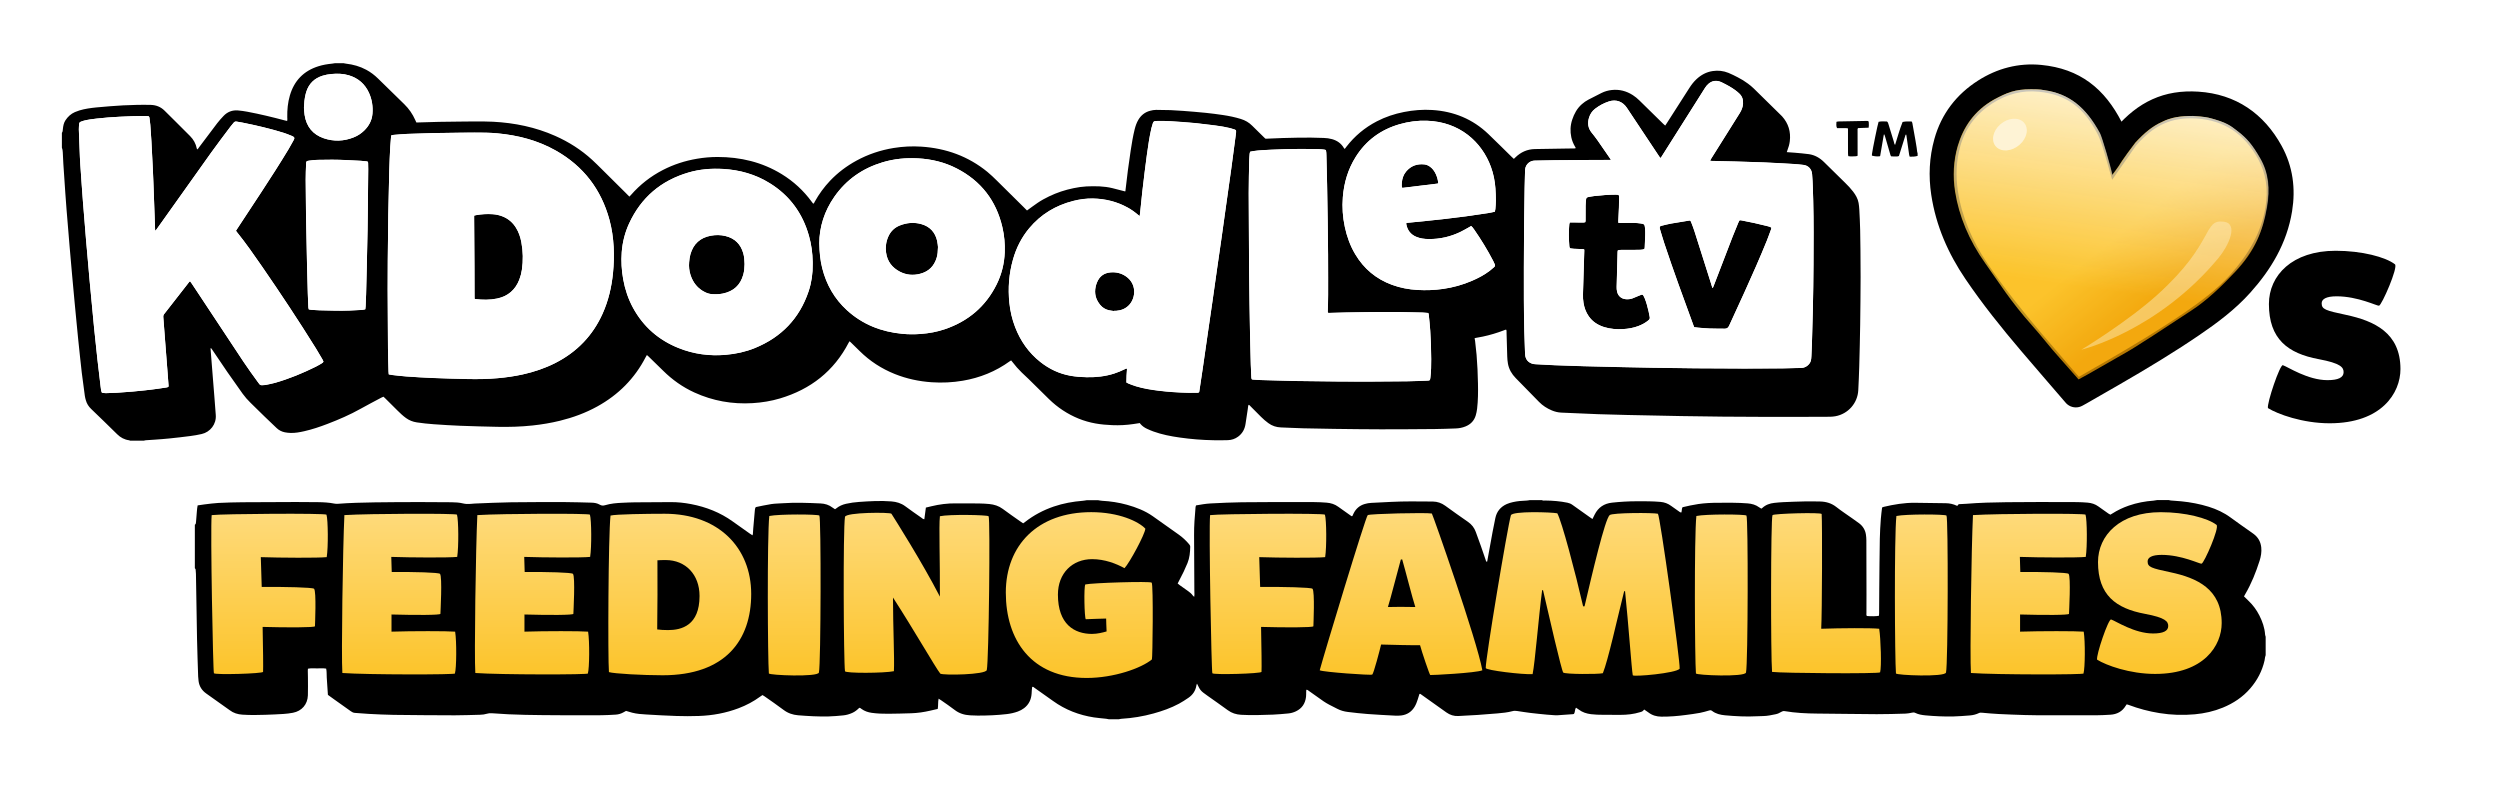
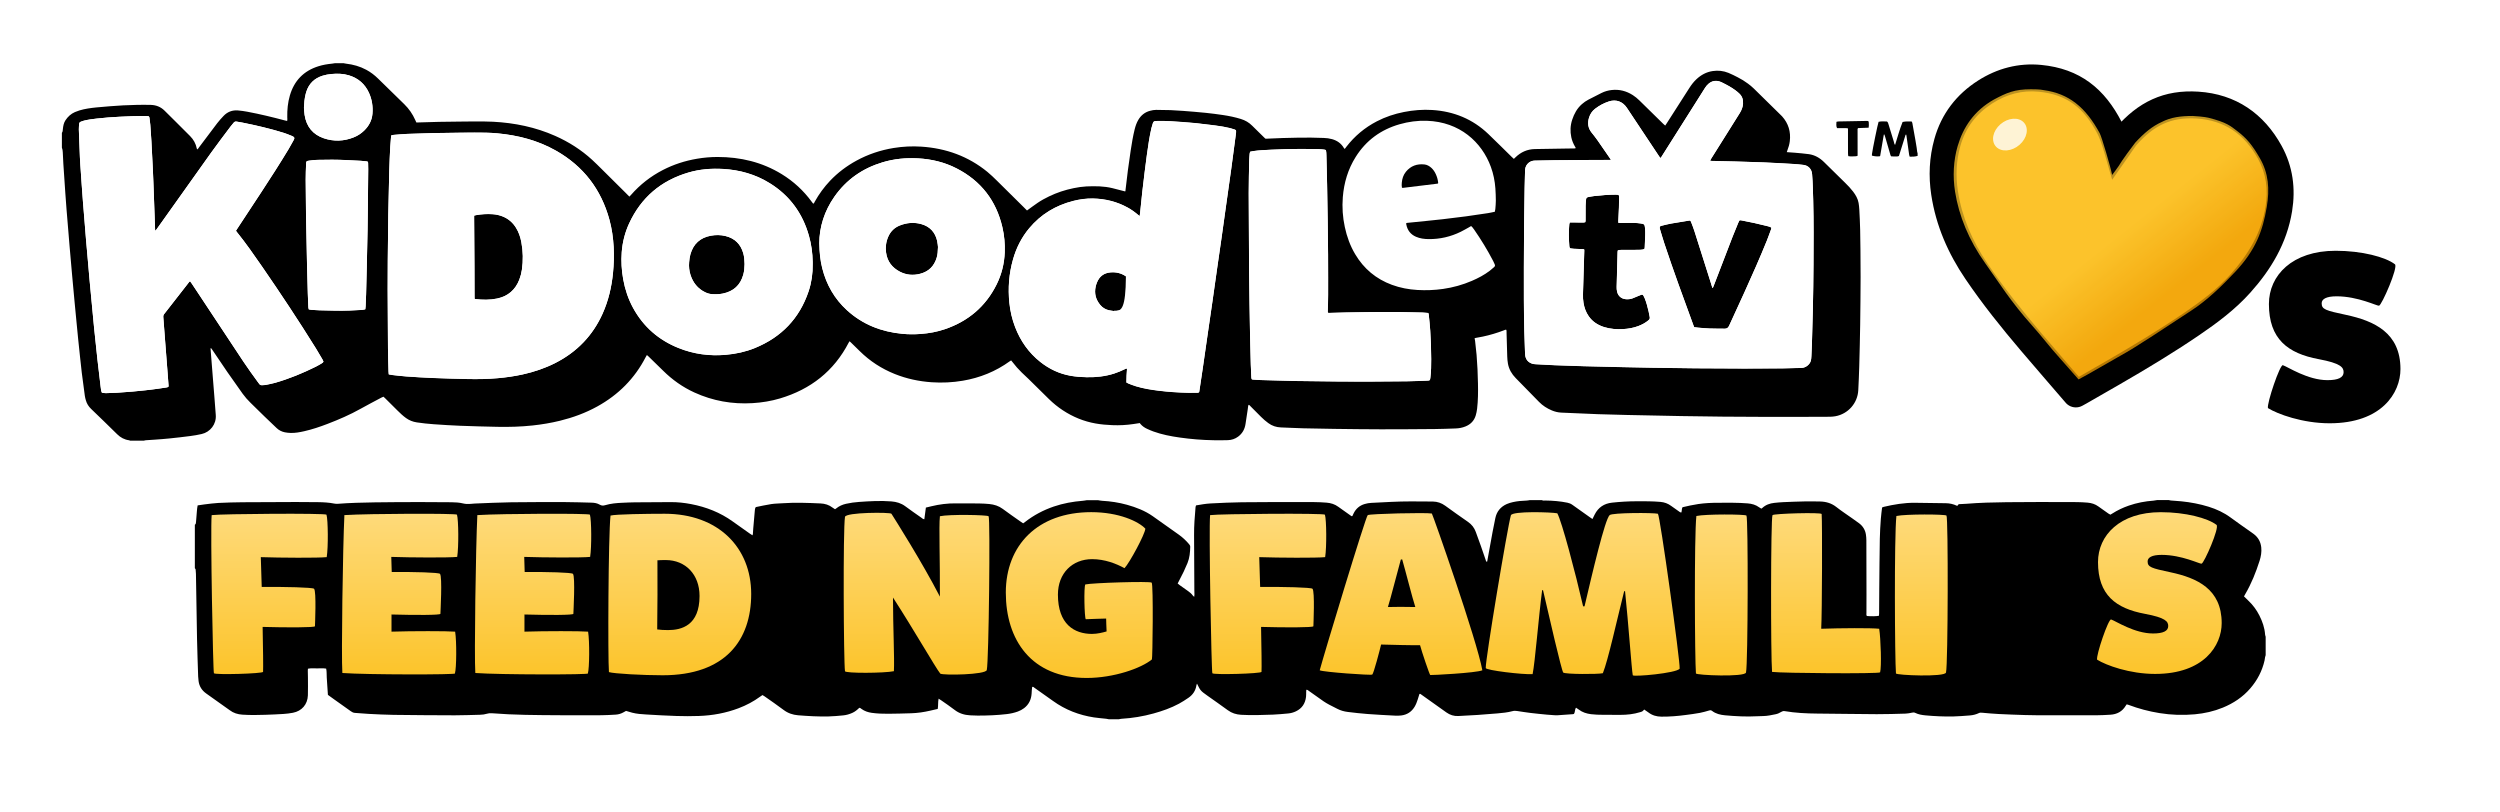
<svg xmlns="http://www.w3.org/2000/svg" width="317" height="103" viewBox="0 0 317 103" fill="none">
  <g filter="url(#filter0_d_3348_12723)">
    <path d="M41.763 0.621C42.566 0.621 43.37 0.621 44.173 0.621C44.285 0.656 44.396 0.7 44.51 0.722C45.023 0.82 45.544 0.885 46.053 1.008C49.298 1.785 51.966 3.523 54.241 5.918C54.662 6.361 55.09 6.796 55.538 7.21C55.996 7.636 56.544 7.922 57.171 7.972C57.793 8.02 58.422 8.012 59.048 8.007C61.795 7.981 64.524 8.156 67.225 8.689C70.033 9.243 72.723 10.132 75.247 11.496C76.696 12.28 78.059 13.186 79.308 14.263C79.969 14.835 80.701 14.94 81.504 14.656C81.701 14.586 81.891 14.496 82.083 14.413C86.26 12.627 90.593 12.182 95.058 12.922C97.17 13.271 99.194 13.918 101.126 14.843C101.868 15.199 102.608 15.195 103.344 14.826C103.499 14.747 103.652 14.66 103.805 14.577C108.698 11.907 113.894 10.754 119.453 11.52C122.671 11.964 125.627 13.101 128.25 15.051C129.09 15.675 129.924 16.311 130.747 16.957C131.322 17.404 131.924 17.488 132.616 17.267C133.346 17.033 134.086 16.795 134.839 16.68C136.02 16.498 136.677 15.848 136.913 14.712C136.926 14.645 136.942 14.575 136.961 14.509C137.256 13.444 137.669 12.429 138.241 11.481C139.524 9.354 141.278 7.806 143.686 7.073C145.037 6.662 146.419 6.599 147.828 6.634C150.555 6.7 153.262 6.911 155.959 7.326C158.253 7.68 160.471 8.239 162.45 9.529C162.954 9.859 163.53 10.034 164.131 10.06C165.279 10.11 166.43 10.13 167.58 10.156C168.53 10.178 169.406 9.92 170.227 9.446C174.312 7.088 178.696 6.2 183.373 6.793C186.514 7.193 189.383 8.302 191.944 10.18C192.126 10.313 192.318 10.44 192.516 10.544C192.923 10.758 193.296 10.675 193.619 10.363C193.73 10.254 193.829 10.13 193.918 10.001C195.429 7.817 197.422 6.224 199.857 5.182C201.831 4.337 203.887 3.929 206.038 4.176C206.763 4.259 207.483 4.414 208.191 4.593C208.961 4.787 209.678 4.728 210.359 4.317C210.643 4.147 210.922 3.966 211.197 3.785C214.675 1.492 218.367 1.154 222.241 2.597C224.131 3.302 225.754 4.435 227.23 5.804C229.424 7.839 231.518 9.953 233.162 12.481C233.162 12.481 234.47 11.389 236.991 11.431C239.103 11.411 240.913 12.35 240.913 12.35C241.967 10.374 242.777 9.588 244.482 8.031C248.864 4.031 254.008 2.337 259.914 3.163C263.56 3.673 266.803 5.141 269.635 7.505C269.781 7.627 269.927 7.748 270.071 7.865C270.586 7.678 271.073 7.483 271.569 7.322C274.918 6.23 278.309 6.167 281.75 6.852C284.896 7.481 287.665 8.839 290.01 11.014C293.861 14.588 296.012 19.049 296.758 24.219C296.843 24.802 296.887 25.391 296.953 26.003C297.127 26.029 297.28 26.055 297.431 26.075C298.555 26.221 299.686 26.323 300.802 26.522C302.983 26.911 305.048 27.629 306.939 28.819C309.094 30.177 310.374 32.087 310.714 34.625C310.987 36.67 310.653 38.627 309.832 40.5C309.601 41.026 309.588 41.509 309.81 42.011C310.016 42.474 310.269 42.915 310.461 43.382C310.647 43.83 310.826 44.29 310.928 44.762C311.099 45.561 311.206 46.373 311.343 47.181C311.354 47.244 311.395 47.303 311.424 47.362V50.611C311.393 50.709 311.343 50.803 311.336 50.904C311.262 52.159 310.889 53.336 310.395 54.478C309.173 57.301 307.164 59.438 304.544 60.993C300.07 63.646 295.573 63.272 290.49 62.403C290.49 62.403 297.985 67.554 294.106 76.322C294.106 76.322 300.691 96.062 284.202 96.99C284.049 97.042 26.979 96.861 26.8 96.839C21.997 96.824 17.235 92.269 17.192 86.582L17.233 62.624C16.148 62.689 15.074 62.707 14.026 62.331C12.495 61.781 11.095 61.01 9.903 59.903C8.969 59.037 8.063 58.139 7.157 57.244C5.102 55.209 3.814 52.823 3.591 49.877C3.43 47.757 3.087 45.651 2.86 43.535C2.637 41.452 2.454 39.367 2.262 37.282C2.091 35.422 1.936 33.561 1.777 31.701C1.624 29.928 1.474 28.153 1.327 26.38C1.142 24.12 0.967 21.858 0.775 19.599C0.746 19.378 0.642 19.171 0.576 18.961C0.576 17.773 0.576 16.586 0.576 15.398C0.659 15.099 0.751 14.802 0.823 14.503C1.078 13.455 1.6 12.525 2.102 11.586C2.971 9.964 4.27 8.782 5.89 7.935C8.004 6.828 10.292 6.376 12.635 6.186C14.251 6.055 15.875 5.999 17.497 5.955C19.776 5.894 21.991 6.178 24.025 7.324C24.757 7.734 25.532 7.728 26.3 7.42C27.431 6.966 28.604 6.734 29.818 6.686C30.733 6.652 31.495 6.304 32.097 5.579C32.54 5.042 33.021 4.527 33.542 4.066C35.42 2.407 37.641 1.438 40.077 0.935C40.638 0.822 41.202 0.726 41.763 0.621Z" fill="white" />
  </g>
  <path d="M43.529 8.008C43.643 8.03 43.756 8.058 43.872 8.071C44.778 8.174 45.643 8.416 46.448 8.851C47.001 9.15 47.494 9.527 47.942 9.966C49.049 11.049 50.156 12.132 51.263 13.213C51.854 13.791 52.317 14.457 52.651 15.215C52.695 15.313 52.739 15.409 52.793 15.527C52.865 15.527 52.937 15.527 53.011 15.527C54.795 15.464 56.579 15.425 58.365 15.416C58.989 15.412 59.612 15.396 60.236 15.398C60.998 15.403 61.764 15.396 62.526 15.436C65.253 15.58 67.895 16.119 70.402 17.233C72.124 17.997 73.699 18.997 75.089 20.272C75.502 20.649 75.897 21.047 76.295 21.44C77.312 22.446 78.325 23.453 79.34 24.462C79.491 24.612 79.639 24.765 79.803 24.931C79.884 24.848 79.952 24.785 80.013 24.715C81.159 23.405 82.508 22.352 84.054 21.555C85.421 20.85 86.869 20.385 88.384 20.128C89.244 19.981 90.113 19.905 90.984 19.905C93.892 19.905 96.632 20.553 99.13 22.086C100.624 23.003 101.89 24.169 102.925 25.584C102.975 25.654 103.028 25.721 103.08 25.789C103.093 25.804 103.113 25.813 103.135 25.826C103.239 25.771 103.261 25.658 103.314 25.569C103.851 24.606 104.495 23.721 105.252 22.922C106.231 21.892 107.353 21.049 108.597 20.37C110.073 19.564 111.643 19.04 113.302 18.767C114.477 18.575 115.656 18.516 116.839 18.595C119.949 18.802 122.763 19.807 125.193 21.789C125.616 22.136 126.012 22.518 126.402 22.903C127.523 24.003 128.636 25.11 129.75 26.215C129.909 26.372 130.066 26.534 130.223 26.691C130.677 26.363 131.114 26.034 131.566 25.726C132.027 25.409 132.52 25.145 133.025 24.9C133.52 24.662 134.027 24.455 134.546 24.282C135.066 24.11 135.597 23.97 136.134 23.859C136.673 23.748 137.214 23.667 137.762 23.638C138.319 23.61 138.88 23.606 139.439 23.632C139.985 23.658 140.531 23.732 141.066 23.861C141.596 23.988 142.125 24.132 142.662 24.272C142.725 24.239 142.708 24.167 142.714 24.108C142.904 22.431 143.112 20.756 143.371 19.088C143.511 18.187 143.655 17.283 143.876 16.396C143.981 15.977 144.118 15.571 144.339 15.198C144.681 14.617 145.171 14.222 145.83 14.049C146.081 13.984 146.334 13.931 146.592 13.933C147.205 13.938 147.817 13.942 148.43 13.964C148.967 13.984 149.504 14.019 150.039 14.062C150.994 14.136 151.948 14.213 152.897 14.309C153.624 14.383 154.349 14.479 155.072 14.586C155.838 14.7 156.594 14.855 157.336 15.084C157.893 15.254 158.375 15.532 158.786 15.949C159.253 16.425 159.736 16.885 160.212 17.352C160.288 17.427 160.364 17.501 160.439 17.573C160.478 17.58 160.511 17.59 160.541 17.588C161.936 17.51 163.334 17.483 164.733 17.453C165.777 17.431 166.818 17.459 167.862 17.492C168.216 17.503 168.569 17.549 168.912 17.645C169.548 17.826 170.056 18.18 170.397 18.756C170.419 18.794 170.443 18.826 170.48 18.879C170.591 18.822 170.641 18.713 170.709 18.625C171.762 17.256 173.056 16.176 174.587 15.383C175.672 14.82 176.82 14.438 178.019 14.202C179.207 13.968 180.405 13.87 181.613 13.947C184.34 14.119 186.733 15.093 188.72 16.992C189.722 17.951 190.702 18.931 191.693 19.903C191.776 19.983 191.864 20.06 191.958 20.147C192.034 20.073 192.097 20.014 192.156 19.955C192.84 19.289 193.656 18.922 194.615 18.901C195.99 18.872 197.368 18.855 198.743 18.833C199.023 18.828 199.302 18.828 199.582 18.824C199.645 18.824 199.708 18.815 199.763 18.811C199.824 18.711 199.748 18.658 199.715 18.599C199.497 18.226 199.331 17.831 199.241 17.407C199.082 16.654 199.112 15.912 199.355 15.18C199.606 14.422 199.975 13.739 200.584 13.206C200.835 12.986 201.108 12.791 201.405 12.639C201.957 12.353 202.512 12.067 203.071 11.789C203.479 11.586 203.911 11.464 204.363 11.414C205.333 11.305 206.219 11.538 207.036 12.058C207.335 12.25 207.61 12.475 207.863 12.724C208.874 13.72 209.889 14.713 210.902 15.706C210.977 15.78 211.057 15.846 211.149 15.925C211.23 15.805 211.295 15.709 211.359 15.61C212.308 14.126 213.26 12.641 214.21 11.156C214.466 10.755 214.752 10.381 215.099 10.054C215.686 9.503 216.363 9.13 217.166 9.01C217.852 8.905 218.52 8.979 219.16 9.237C219.568 9.401 219.961 9.606 220.352 9.805C220.802 10.034 221.236 10.298 221.64 10.602C221.898 10.794 222.151 10.999 222.38 11.224C223.435 12.252 224.483 13.287 225.533 14.322C225.677 14.466 225.832 14.601 225.968 14.752C226.778 15.654 227.09 16.713 226.946 17.912C226.898 18.298 226.793 18.669 226.651 19.032C226.62 19.11 226.599 19.189 226.564 19.291C226.909 19.315 227.229 19.335 227.55 19.363C228.16 19.42 228.771 19.462 229.378 19.549C230.122 19.658 230.751 20.021 231.286 20.549C232.173 21.424 233.063 22.3 233.954 23.171C234.317 23.525 234.666 23.89 234.972 24.293C235.301 24.726 235.572 25.189 235.668 25.73C235.714 25.994 235.742 26.263 235.758 26.529C235.86 28.278 235.902 30.031 235.906 31.782C235.91 32.9 235.93 34.018 235.924 35.136C235.915 37.147 235.902 39.158 235.871 41.166C235.845 42.95 235.799 44.734 235.751 46.518C235.723 47.507 235.679 48.494 235.629 49.483C235.546 51.12 234.341 52.487 232.725 52.78C232.494 52.821 232.256 52.841 232.02 52.845C231.267 52.856 230.515 52.852 229.762 52.854C227.957 52.856 226.149 52.865 224.343 52.862C222.385 52.858 220.428 52.847 218.47 52.83C216.706 52.815 214.944 52.791 213.18 52.758C210.878 52.716 208.579 52.668 206.278 52.618C205.064 52.592 203.848 52.561 202.634 52.518C201.075 52.461 199.518 52.389 197.962 52.319C197.549 52.299 197.154 52.201 196.774 52.042C196.163 51.786 195.612 51.435 195.147 50.959C194.161 49.952 193.178 48.946 192.191 47.939C191.689 47.428 191.34 46.832 191.209 46.123C191.152 45.817 191.128 45.505 191.117 45.195C191.082 44.206 191.06 43.217 191.032 42.23C191.027 42.094 191.047 41.952 190.999 41.819C190.885 41.784 190.8 41.845 190.715 41.878C189.829 42.217 188.927 42.489 187.999 42.684C187.715 42.743 187.429 42.791 187.143 42.843C187.093 42.852 187.043 42.869 186.979 42.887C187.001 43.013 187.03 43.127 187.043 43.243C187.108 43.83 187.18 44.417 187.231 45.005C187.333 46.214 187.383 47.43 187.407 48.644C187.429 49.708 187.421 50.773 187.296 51.832C187.263 52.118 187.204 52.406 187.121 52.684C186.918 53.354 186.473 53.81 185.827 54.072C185.425 54.236 185.001 54.315 184.569 54.328C183.698 54.358 182.829 54.393 181.958 54.402C179.678 54.421 177.399 54.439 175.12 54.437C173.141 54.434 171.163 54.408 169.185 54.382C167.873 54.367 166.563 54.343 165.251 54.308C164.305 54.284 163.36 54.229 162.415 54.197C161.827 54.177 161.301 54 160.825 53.651C160.493 53.408 160.185 53.144 159.897 52.854C159.45 52.404 159.004 51.952 158.554 51.505C158.491 51.441 158.441 51.347 158.314 51.334C158.244 51.505 158.247 51.69 158.218 51.867C158.116 52.493 158.024 53.12 157.934 53.747C157.838 54.417 157.537 54.965 156.987 55.371C156.603 55.655 156.164 55.797 155.694 55.812C155.092 55.832 154.489 55.832 153.889 55.821C152.448 55.799 151.011 55.681 149.583 55.478C148.454 55.319 147.336 55.103 146.258 54.714C145.996 54.62 145.738 54.507 145.485 54.393C145.147 54.245 144.847 54.037 144.605 53.755C144.577 53.723 144.557 53.684 144.531 53.644C144.254 53.688 144 53.727 143.747 53.764C142.852 53.9 141.95 53.948 141.046 53.91C140.337 53.882 139.631 53.823 138.931 53.699C137.426 53.435 136.046 52.865 134.773 52.029C134.134 51.609 133.542 51.127 132.996 50.592C132.145 49.756 131.298 48.915 130.446 48.079C130.153 47.793 129.85 47.518 129.557 47.236C129.132 46.826 128.743 46.38 128.383 45.909C128.333 45.841 128.276 45.778 128.212 45.699C128.151 45.738 128.095 45.767 128.044 45.804C126.254 47.101 124.258 47.906 122.084 48.275C120.774 48.498 119.457 48.559 118.132 48.47C116.521 48.358 114.962 48.026 113.464 47.426C111.787 46.754 110.298 45.791 109.012 44.518C108.645 44.155 108.274 43.795 107.905 43.435C107.853 43.385 107.796 43.337 107.724 43.271C107.68 43.339 107.643 43.387 107.617 43.439C105.744 47.061 102.792 49.358 98.916 50.518C97.779 50.858 96.615 51.046 95.43 51.118C92.86 51.273 90.397 50.839 88.052 49.769C86.559 49.087 85.242 48.153 84.078 46.998C83.467 46.393 82.847 45.797 82.231 45.197C82.17 45.138 82.105 45.085 82.026 45.016C81.969 45.114 81.919 45.195 81.875 45.278C80.476 47.998 78.408 50.063 75.736 51.539C74.24 52.365 72.648 52.948 70.991 53.354C69.852 53.633 68.697 53.823 67.531 53.95C66.053 54.111 64.57 54.151 63.085 54.122C61.505 54.09 59.924 54.048 58.345 53.987C57.227 53.943 56.112 53.871 54.996 53.793C54.278 53.742 53.562 53.666 52.85 53.559C52.35 53.483 51.902 53.308 51.49 53.013C51.084 52.725 50.73 52.38 50.378 52.033C49.867 51.526 49.356 51.015 48.846 50.509C48.778 50.441 48.706 50.378 48.623 50.301C48.531 50.341 48.444 50.373 48.361 50.417C47.479 50.889 46.59 51.349 45.719 51.836C44.374 52.59 42.966 53.199 41.529 53.749C40.564 54.118 39.588 54.45 38.58 54.677C38.012 54.806 37.442 54.913 36.857 54.897C36.61 54.891 36.361 54.865 36.121 54.817C35.724 54.736 35.37 54.561 35.075 54.277C34.562 53.786 34.045 53.301 33.536 52.806C32.942 52.229 32.355 51.644 31.763 51.068C31.401 50.714 31.064 50.336 30.77 49.926C30.121 49.016 29.471 48.105 28.837 47.186C28.189 46.249 27.56 45.299 26.92 44.356C26.868 44.28 26.809 44.206 26.755 44.133C26.674 44.179 26.702 44.238 26.704 44.284C26.75 44.906 26.8 45.526 26.851 46.149C26.905 46.845 26.962 47.542 27.017 48.238C27.073 48.946 27.13 49.653 27.187 50.36C27.246 51.111 27.296 51.863 27.359 52.611C27.455 53.786 26.658 54.79 25.567 55.035C25.095 55.142 24.619 55.227 24.139 55.288C23.255 55.404 22.368 55.504 21.482 55.596C20.862 55.662 20.239 55.703 19.617 55.749C19.231 55.779 18.844 55.797 18.458 55.825C18.386 55.83 18.314 55.858 18.242 55.876H16.499C16.46 55.86 16.423 55.834 16.381 55.828C15.783 55.751 15.287 55.487 14.857 55.061C13.764 53.98 12.659 52.913 11.55 51.847C11.231 51.539 11.006 51.184 10.888 50.76C10.836 50.574 10.783 50.387 10.757 50.194C10.622 49.214 10.491 48.236 10.368 47.254C10.286 46.581 10.218 45.909 10.146 45.234C10.067 44.496 9.991 43.758 9.914 43.022C9.84 42.284 9.768 41.546 9.698 40.808C9.617 39.974 9.537 39.14 9.458 38.304C9.406 37.758 9.358 37.212 9.307 36.666C9.251 36.057 9.194 35.446 9.139 34.837C9.087 34.247 9.037 33.658 8.984 33.071C8.93 32.44 8.871 31.806 8.818 31.175C8.766 30.553 8.718 29.933 8.665 29.311C8.589 28.389 8.51 27.468 8.436 26.549C8.379 25.852 8.329 25.156 8.281 24.459C8.196 23.226 8.111 21.992 8.032 20.761C8.002 20.278 7.982 19.796 7.96 19.311C7.951 19.106 7.925 18.905 7.847 18.715V16.844C7.962 16.7 7.956 16.523 7.973 16.353C8.013 15.964 8.082 15.584 8.301 15.252C8.604 14.794 8.993 14.431 9.502 14.211C9.689 14.13 9.882 14.06 10.076 14.001C10.768 13.791 11.482 13.698 12.198 13.623C12.777 13.562 13.355 13.523 13.932 13.473C15.056 13.377 16.185 13.326 17.314 13.3C17.916 13.287 18.519 13.285 19.119 13.3C19.787 13.32 20.379 13.547 20.862 14.027C21.32 14.481 21.779 14.933 22.237 15.39C22.862 16.012 23.488 16.632 24.108 17.259C24.543 17.698 24.829 18.217 24.951 18.826C24.958 18.863 24.982 18.898 25.003 18.949C25.126 18.872 25.178 18.763 25.246 18.671C26.01 17.658 26.765 16.639 27.536 15.632C27.783 15.309 28.06 15.005 28.34 14.709C28.833 14.184 29.451 13.944 30.169 14.003C30.564 14.036 30.96 14.091 31.35 14.165C32.955 14.468 34.542 14.85 36.121 15.272C36.213 15.296 36.307 15.313 36.409 15.337C36.457 15.167 36.427 15.005 36.425 14.848C36.409 13.918 36.494 13.001 36.756 12.106C37.304 10.23 38.507 8.988 40.376 8.401C40.942 8.222 41.525 8.126 42.114 8.069C42.241 8.056 42.368 8.03 42.492 8.01H43.525H43.52L43.529 8.008ZM204.265 20.287H203.844C202.8 20.291 201.756 20.296 200.715 20.3C199.521 20.307 198.329 20.313 197.134 20.326C196.285 20.337 195.436 20.368 194.586 20.374C194.056 20.379 193.427 20.78 193.379 21.566C193.374 21.621 193.374 21.673 193.374 21.728C193.357 22.427 193.333 23.125 193.322 23.824C193.294 25.49 193.265 27.156 193.25 28.822C193.235 30.52 193.226 32.219 193.226 33.918C193.226 36.616 193.211 39.315 193.283 42.014C193.307 42.948 193.342 43.882 193.374 44.817C193.379 44.935 193.39 45.053 193.414 45.168C193.516 45.668 193.831 45.981 194.309 46.129C194.431 46.166 194.562 46.181 194.691 46.188C195.497 46.234 196.3 46.282 197.106 46.315C198.331 46.363 199.556 46.404 200.78 46.439C202.424 46.485 204.069 46.52 205.715 46.557C207.005 46.585 208.293 46.612 209.584 46.633C211.389 46.662 213.195 46.69 215.003 46.706C217.068 46.723 219.134 46.734 221.197 46.736C222.821 46.738 224.446 46.73 226.068 46.714C226.854 46.708 227.638 46.664 228.422 46.657C228.996 46.653 229.633 46.149 229.66 45.483C229.662 45.376 229.679 45.269 229.684 45.162C229.708 44.636 229.736 44.109 229.751 43.583C229.795 42.101 229.843 40.618 229.871 39.136C229.908 37.286 229.941 35.439 229.948 33.59C229.961 30.881 229.985 28.171 229.915 25.464C229.884 24.335 229.863 23.206 229.771 22.082C229.716 21.438 229.282 20.983 228.642 20.916C228.236 20.872 227.828 20.826 227.422 20.802C226.188 20.73 224.952 20.658 223.719 20.606C222.483 20.553 221.247 20.521 220.011 20.486C219.075 20.459 218.14 20.442 217.206 20.42C217.09 20.418 216.972 20.429 216.835 20.379C216.894 20.276 216.939 20.182 216.996 20.093C217.784 18.835 218.573 17.58 219.361 16.324C219.771 15.669 220.184 15.014 220.594 14.357C220.828 13.988 220.985 13.591 221.016 13.152C221.048 12.654 220.911 12.215 220.538 11.868C220.38 11.722 220.217 11.582 220.044 11.455C219.496 11.054 218.898 10.735 218.289 10.438C218.212 10.401 218.131 10.37 218.049 10.344C217.522 10.176 217.053 10.281 216.634 10.637C216.452 10.792 216.306 10.975 216.18 11.178C215.787 11.807 215.387 12.434 214.992 13.06C213.579 15.294 212.167 17.529 210.752 19.763C210.691 19.859 210.645 19.966 210.538 20.051C210.474 19.966 210.422 19.901 210.376 19.833C209.983 19.243 209.59 18.652 209.197 18.06C208.228 16.602 207.261 15.139 206.287 13.682C205.748 12.877 204.913 12.575 204.01 12.872C203.372 13.082 202.785 13.394 202.252 13.807C201.874 14.101 201.625 14.479 201.486 14.936C201.276 15.619 201.359 16.25 201.815 16.818C202.071 17.136 202.326 17.457 202.56 17.791C203.086 18.538 203.601 19.294 204.119 20.047C204.16 20.106 204.195 20.169 204.269 20.291L204.265 20.287ZM49.289 47.474C49.461 47.507 49.597 47.539 49.734 47.555C50.322 47.62 50.909 47.694 51.498 47.736C52.592 47.812 53.686 47.885 54.782 47.928C56.276 47.989 57.769 48.031 59.264 48.063C60.555 48.092 61.843 48.072 63.131 47.956C64.181 47.863 65.223 47.714 66.253 47.487C67.707 47.166 69.109 46.697 70.439 46.018C73.162 44.625 75.168 42.548 76.419 39.752C77.15 38.116 77.55 36.396 77.727 34.621C77.836 33.518 77.873 32.411 77.812 31.304C77.747 30.14 77.583 28.994 77.277 27.872C76.229 24.018 73.98 21.086 70.504 19.114C68.192 17.805 65.679 17.156 63.048 16.912C62.094 16.822 61.138 16.815 60.179 16.82C59.631 16.822 59.083 16.824 58.535 16.831C57.289 16.846 56.042 16.859 54.793 16.885C53.741 16.907 52.686 16.942 51.634 16.986C51.055 17.01 50.474 17.067 49.898 17.112C49.804 17.119 49.712 17.149 49.612 17.171C49.601 17.237 49.588 17.289 49.584 17.342C49.549 17.78 49.503 18.219 49.481 18.66C49.433 19.636 49.385 20.614 49.359 21.593C49.309 23.473 49.263 25.352 49.232 27.234C49.199 29.18 49.184 31.125 49.166 33.071C49.156 34.284 49.149 35.501 49.153 36.715C49.162 39.208 49.173 41.703 49.195 44.197C49.204 45.175 49.241 46.153 49.265 47.129C49.267 47.234 49.282 47.341 49.293 47.472L49.289 47.474ZM19.739 29.236C19.718 29.232 19.698 29.226 19.676 29.221C19.672 29.171 19.661 29.121 19.661 29.071C19.639 28.501 19.622 27.931 19.602 27.363C19.552 25.935 19.499 24.505 19.447 23.077C19.427 22.529 19.403 21.981 19.377 21.433C19.32 20.252 19.261 19.071 19.196 17.89C19.156 17.202 19.108 16.516 19.056 15.831C19.036 15.573 18.999 15.318 18.966 15.062C18.925 14.732 18.912 14.726 18.556 14.717C17.425 14.693 16.298 14.748 15.17 14.805C14.194 14.855 13.218 14.925 12.244 15.038C11.711 15.101 11.176 15.167 10.655 15.298C10.508 15.335 10.368 15.387 10.229 15.442C10.109 15.49 10.043 15.582 10.034 15.715C10.021 15.951 9.986 16.187 9.995 16.422C10.034 17.604 10.082 18.785 10.13 19.966C10.144 20.298 10.165 20.632 10.189 20.964C10.246 21.822 10.305 22.68 10.366 23.538C10.414 24.204 10.462 24.868 10.512 25.531C10.587 26.475 10.665 27.418 10.742 28.359C10.794 29.001 10.842 29.645 10.897 30.287C10.971 31.154 11.052 32.02 11.126 32.889C11.2 33.734 11.27 34.581 11.347 35.426C11.441 36.463 11.543 37.503 11.641 38.54C11.735 39.546 11.825 40.551 11.927 41.557C12.063 42.904 12.205 44.251 12.353 45.599C12.48 46.743 12.617 47.882 12.757 49.024C12.788 49.278 12.807 49.537 12.916 49.786C12.967 49.799 13.017 49.821 13.067 49.825C13.185 49.839 13.303 49.854 13.421 49.852C13.884 49.839 14.344 49.83 14.807 49.801C15.473 49.76 16.137 49.712 16.801 49.653C17.56 49.583 18.32 49.509 19.078 49.417C19.718 49.341 20.355 49.245 20.993 49.149C21.115 49.129 21.25 49.12 21.362 49.033C21.366 48.992 21.372 48.95 21.37 48.906C21.331 48.361 21.29 47.812 21.248 47.267C21.15 46.002 21.052 44.738 20.953 43.472C20.87 42.378 20.79 41.284 20.702 40.193C20.689 40.042 20.728 39.926 20.822 39.81C21.065 39.509 21.298 39.199 21.536 38.896C22.309 37.902 23.082 36.909 23.857 35.92C23.925 35.832 23.979 35.723 24.102 35.666C24.176 35.769 24.239 35.852 24.298 35.939C24.573 36.35 24.846 36.763 25.119 37.175C27.03 40.062 28.931 42.955 30.85 45.837C31.44 46.721 32.062 47.585 32.691 48.443C33.023 48.898 32.955 48.869 33.617 48.821C33.639 48.821 33.658 48.815 33.68 48.81C34.08 48.723 34.483 48.657 34.874 48.544C36.667 48.029 38.383 47.321 40.051 46.492C40.291 46.371 40.523 46.234 40.754 46.096C40.852 46.037 40.964 45.983 41.01 45.841C40.968 45.754 40.929 45.653 40.874 45.564C40.608 45.109 40.346 44.651 40.069 44.203C37.876 40.677 35.586 37.219 33.228 33.804C32.191 32.3 31.145 30.8 29.995 29.378C29.968 29.346 29.949 29.306 29.918 29.261C29.975 29.171 30.029 29.081 30.088 28.992C31.11 27.437 32.136 25.887 33.154 24.331C34.322 22.538 35.488 20.743 36.588 18.909C36.798 18.56 36.994 18.2 37.191 17.842C37.252 17.73 37.322 17.619 37.318 17.483C37.25 17.342 37.117 17.283 36.99 17.233C36.652 17.097 36.313 16.955 35.966 16.846C34.252 16.309 32.505 15.905 30.744 15.551C30.501 15.503 30.257 15.468 30.014 15.422C29.851 15.392 29.722 15.431 29.619 15.569C29.49 15.739 29.342 15.896 29.211 16.069C28.401 17.154 27.575 18.23 26.787 19.331C24.503 22.523 22.235 25.726 19.962 28.922C19.888 29.025 19.814 29.13 19.737 29.232L19.739 29.236ZM144.505 27.413C144.411 27.343 144.343 27.296 144.282 27.243C143.88 26.898 143.452 26.595 142.989 26.337C141.627 25.584 140.158 25.219 138.605 25.184C137.741 25.165 136.889 25.282 136.051 25.496C133.841 26.064 131.974 27.189 130.505 28.944C129.531 30.108 128.861 31.433 128.448 32.889C127.933 34.699 127.791 36.542 127.983 38.413C128.092 39.465 128.328 40.489 128.71 41.478C129.389 43.24 130.435 44.74 131.926 45.915C133.042 46.795 134.293 47.389 135.697 47.647C136.376 47.771 137.062 47.821 137.749 47.837C138.95 47.863 140.131 47.74 141.28 47.369C141.741 47.221 142.186 47.031 142.62 46.819C142.699 46.78 142.778 46.701 142.9 46.762C142.854 47.337 142.823 47.915 142.823 48.507C142.926 48.559 143.018 48.618 143.116 48.655C143.417 48.769 143.716 48.889 144.024 48.983C144.972 49.273 145.95 49.428 146.93 49.55C148.168 49.703 149.413 49.784 150.662 49.812C151.015 49.821 151.371 49.812 151.725 49.81C151.83 49.81 151.941 49.819 152.044 49.734C152.052 49.694 152.063 49.642 152.072 49.59C152.218 48.623 152.365 47.657 152.507 46.688C152.712 45.284 152.911 43.88 153.114 42.476C153.319 41.062 153.528 39.649 153.731 38.234C153.937 36.808 154.135 35.383 154.338 33.957C154.522 32.682 154.71 31.405 154.891 30.13C155.076 28.833 155.253 27.534 155.437 26.234C155.662 24.628 155.895 23.023 156.116 21.416C156.314 19.979 156.502 18.54 156.69 17.102C156.714 16.912 156.753 16.722 156.712 16.521C156.653 16.49 156.598 16.453 156.539 16.433C156.367 16.377 156.192 16.316 156.015 16.272C155.4 16.117 154.775 16.01 154.146 15.931C153.336 15.829 152.526 15.724 151.714 15.636C151.094 15.571 150.472 15.532 149.852 15.479C148.876 15.396 147.9 15.344 146.919 15.353C146.791 15.353 146.662 15.368 146.533 15.364C146.341 15.359 146.234 15.457 146.179 15.63C146.116 15.835 146.046 16.04 145.998 16.248C145.738 17.37 145.579 18.508 145.419 19.645C145.317 20.368 145.229 21.095 145.138 21.82C145.037 22.641 144.935 23.462 144.843 24.285C144.743 25.193 144.655 26.101 144.559 27.009C144.546 27.134 144.524 27.258 144.5 27.42H144.505V27.413ZM103.045 33.483C103.045 33.398 103.045 33.311 103.045 33.225C103.03 32.101 102.877 30.996 102.573 29.916C101.772 27.062 100.141 24.817 97.615 23.248C95.796 22.117 93.794 21.551 91.665 21.431C90.185 21.348 88.72 21.466 87.292 21.885C83.812 22.907 81.288 25.051 79.766 28.35C79.236 29.503 78.928 30.719 78.832 31.985C78.744 33.138 78.814 34.282 79.019 35.422C79.249 36.701 79.655 37.92 80.279 39.062C81.587 41.448 83.522 43.127 86.039 44.136C87.969 44.909 89.975 45.179 92.047 44.994C93.307 44.88 94.534 44.618 95.707 44.14C99.065 42.771 101.368 40.396 102.528 36.944C102.903 35.824 103.065 34.666 103.045 33.485V33.483ZM168.126 19.032C168.045 19.01 167.976 18.981 167.904 18.975C167.668 18.951 167.432 18.92 167.196 18.916C166.454 18.903 165.714 18.898 164.971 18.894C163.692 18.89 162.412 18.929 161.135 18.992C160.384 19.029 159.631 19.06 158.886 19.169C158.76 19.187 158.637 19.221 158.509 19.25C158.489 19.339 158.463 19.411 158.456 19.483C158.434 19.761 158.406 20.04 158.399 20.32C158.373 21.706 158.334 23.093 158.334 24.479C158.338 27.619 158.358 30.756 158.38 33.896C158.391 35.433 158.415 36.97 158.437 38.507C158.454 39.776 158.476 41.044 158.502 42.31C158.53 43.62 158.561 44.933 158.598 46.243C158.611 46.736 158.64 47.232 158.664 47.725C158.67 47.852 158.664 47.983 158.738 48.105C158.777 48.114 158.819 48.129 158.86 48.131C159.203 48.153 159.546 48.186 159.891 48.194C161.34 48.238 162.792 48.284 164.242 48.312C166.048 48.345 167.853 48.363 169.659 48.378C170.864 48.389 172.067 48.395 173.272 48.391C174.982 48.385 176.692 48.374 178.401 48.352C179.25 48.341 180.098 48.301 180.947 48.269C181.316 48.256 181.322 48.243 181.368 47.887C181.467 47.105 181.475 46.321 181.473 45.537C181.469 44.334 181.429 43.129 181.351 41.928C181.307 41.254 181.229 40.579 181.163 39.907C181.156 39.837 181.124 39.769 181.102 39.693C180.842 39.673 180.595 39.642 180.349 39.638C179.338 39.612 178.329 39.583 177.318 39.572C175.102 39.551 172.888 39.592 170.674 39.629C169.986 39.64 169.299 39.666 168.611 39.684C168.528 39.684 168.438 39.714 168.366 39.634C168.362 39.605 168.351 39.575 168.353 39.542C168.419 38.114 168.404 36.684 168.404 35.254C168.404 34.254 168.404 33.254 168.397 32.254C168.384 30.813 168.366 29.374 168.347 27.933C168.325 26.418 168.303 24.903 168.273 23.387C168.249 22.151 168.216 20.916 168.185 19.68C168.179 19.466 168.17 19.252 168.126 19.032ZM103.883 30.876C103.905 32.036 104.008 33.027 104.252 34.001C104.776 36.088 105.798 37.887 107.392 39.341C109.381 41.155 111.757 42.077 114.412 42.33C115.193 42.407 115.977 42.407 116.763 42.345C117.807 42.262 118.831 42.077 119.822 41.738C122.754 40.734 124.961 38.883 126.354 36.094C126.996 34.808 127.341 33.437 127.396 32.001C127.437 30.922 127.339 29.852 127.092 28.8C126.306 25.438 124.385 22.953 121.313 21.37C119.772 20.575 118.117 20.178 116.39 20.084C114.866 20.001 113.361 20.145 111.894 20.588C109.368 21.35 107.313 22.778 105.796 24.948C104.521 26.771 103.883 28.802 103.879 30.874L103.883 30.876ZM189.543 26.852C189.569 26.715 189.599 26.61 189.608 26.505C189.634 26.151 189.674 25.798 189.672 25.444C189.669 24.929 189.65 24.411 189.615 23.898C189.549 22.962 189.366 22.047 189.043 21.163C187.886 17.999 185.084 15.457 180.934 15.316C179.755 15.276 178.595 15.431 177.46 15.757C175.089 16.44 173.22 17.802 171.903 19.896C170.923 21.457 170.414 23.175 170.268 25.003C170.166 26.276 170.253 27.538 170.521 28.785C170.781 30.001 171.198 31.16 171.836 32.232C172.93 34.077 174.482 35.374 176.495 36.116C177.543 36.503 178.628 36.704 179.737 36.769C180.825 36.832 181.91 36.791 182.986 36.636C184.248 36.455 185.466 36.116 186.637 35.612C187.438 35.267 188.209 34.861 188.905 34.33C189.093 34.186 189.263 34.022 189.447 33.874C189.578 33.767 189.593 33.649 189.523 33.503C189.458 33.367 189.403 33.228 189.333 33.094C188.613 31.71 187.803 30.381 186.912 29.099C186.844 29.003 186.772 28.907 186.698 28.817C186.652 28.763 186.595 28.717 186.538 28.662C186.442 28.719 186.359 28.771 186.276 28.817C185.927 29.009 185.587 29.21 185.228 29.387C183.942 30.018 182.582 30.333 181.15 30.317C180.6 30.313 180.056 30.243 179.543 30.02C178.857 29.721 178.462 29.195 178.32 28.468C178.309 28.409 178.279 28.343 178.34 28.282C178.364 28.276 178.395 28.265 178.425 28.261C179.248 28.178 180.071 28.097 180.894 28.012C181.58 27.942 182.263 27.874 182.947 27.796C183.929 27.68 184.91 27.564 185.89 27.433C186.816 27.309 187.741 27.169 188.665 27.027C188.951 26.983 189.233 26.916 189.541 26.852H189.543ZM46.317 39.221C46.333 39.077 46.352 38.972 46.357 38.865C46.381 38.35 46.405 37.834 46.42 37.317C46.453 36.169 46.479 35.018 46.505 33.867C46.54 32.287 46.577 30.708 46.605 29.127C46.625 28.084 46.634 27.042 46.645 25.999C46.66 24.483 46.675 22.968 46.688 21.451C46.688 21.193 46.684 20.935 46.675 20.678C46.669 20.529 46.63 20.486 46.485 20.468C46.241 20.438 45.994 20.409 45.747 20.396C45.158 20.361 44.566 20.337 43.977 20.307C42.73 20.241 41.483 20.248 40.237 20.278C39.883 20.287 39.529 20.326 39.178 20.379C38.842 20.429 38.824 20.453 38.811 20.789C38.785 21.455 38.756 22.121 38.758 22.787C38.763 24.291 38.776 25.798 38.802 27.302C38.837 29.42 38.885 31.538 38.931 33.653C38.957 34.846 38.992 36.04 39.027 37.232C39.042 37.758 39.069 38.284 39.09 38.81C39.097 38.948 39.099 39.088 39.151 39.234C39.25 39.252 39.344 39.28 39.438 39.286C39.791 39.31 40.145 39.341 40.501 39.35C41.769 39.378 43.038 39.426 44.306 39.383C44.843 39.363 45.381 39.332 45.916 39.3C46.042 39.291 46.164 39.254 46.319 39.223L46.317 39.221ZM38.538 13.654C38.564 13.964 38.573 14.276 38.621 14.584C38.848 16.053 39.658 17.067 41.071 17.543C42.326 17.966 43.588 17.918 44.824 17.431C45.328 17.233 45.782 16.944 46.171 16.564C46.778 15.975 47.158 15.267 47.225 14.414C47.298 13.499 47.162 12.613 46.78 11.774C46.269 10.654 45.418 9.918 44.239 9.56C43.507 9.337 42.758 9.322 42.003 9.394C41.627 9.429 41.261 9.497 40.898 9.61C39.857 9.934 39.167 10.613 38.833 11.65C38.8 11.752 38.774 11.857 38.748 11.96C38.61 12.516 38.56 13.082 38.538 13.654Z" fill="black" />
  <path d="M217.19 36.499C217.23 36.403 217.271 36.304 217.31 36.208C218.105 34.143 218.896 32.078 219.692 30.014C219.917 29.433 220.16 28.859 220.398 28.283C220.441 28.174 220.496 28.069 220.542 27.973C220.66 27.912 220.767 27.944 220.871 27.964C221.926 28.169 222.976 28.385 224.018 28.658C224.212 28.709 224.415 28.746 224.607 28.87C224.592 28.951 224.59 29.036 224.561 29.113C224.391 29.575 224.227 30.043 224.042 30.501C223.153 32.702 222.186 34.87 221.208 37.034C220.561 38.462 219.893 39.881 219.249 41.311C219.129 41.577 218.961 41.691 218.686 41.689C218.042 41.68 217.396 41.686 216.752 41.662C216.269 41.645 215.786 41.595 215.304 41.555C215.145 41.542 214.985 41.516 214.819 41.494C214.782 41.405 214.749 41.328 214.719 41.25C213.45 37.791 212.182 34.335 211.02 30.837C210.835 30.276 210.673 29.709 210.501 29.143C210.463 29.021 210.433 28.896 210.45 28.776C210.522 28.66 210.636 28.643 210.736 28.619C211.121 28.523 211.507 28.423 211.898 28.353C212.66 28.217 213.424 28.099 214.186 27.975C214.217 27.971 214.249 27.975 214.284 27.975C214.398 28.038 214.426 28.158 214.468 28.265C214.599 28.606 214.734 28.947 214.843 29.294C215.516 31.401 216.182 33.51 216.85 35.619C216.944 35.916 217.033 36.213 217.125 36.51C217.147 36.51 217.169 36.505 217.19 36.503V36.499Z" fill="black" />
  <path d="M205.241 24.742C205.32 24.852 205.302 24.974 205.3 25.09C205.296 25.509 205.291 25.928 205.276 26.347C205.254 26.906 205.222 27.463 205.198 28.022C205.193 28.094 205.204 28.168 205.208 28.26C205.296 28.267 205.368 28.275 205.44 28.275C206.01 28.273 206.58 28.26 207.149 28.267C207.438 28.269 207.73 28.293 208.016 28.334C208.494 28.402 208.545 28.452 208.588 28.945C208.615 29.234 208.619 29.526 208.61 29.814C208.597 30.33 208.571 30.845 208.547 31.36C208.545 31.424 208.529 31.487 208.518 31.55C208.353 31.659 208.169 31.67 207.988 31.677C207.667 31.688 207.344 31.69 207.021 31.692C206.536 31.692 206.053 31.692 205.569 31.692C205.42 31.692 205.27 31.692 205.123 31.773C205.117 31.838 205.104 31.902 205.104 31.963C205.064 33.434 205.027 34.906 204.986 36.378C204.981 36.583 204.995 36.786 205.043 36.985C205.176 37.544 205.584 37.891 206.158 37.941C206.451 37.965 206.739 37.934 207.014 37.83C207.254 37.738 207.49 37.631 207.728 37.533C207.857 37.478 207.984 37.419 208.117 37.378C208.237 37.338 208.315 37.375 208.385 37.495C208.451 37.607 208.508 37.723 208.553 37.843C208.767 38.384 208.914 38.945 209.042 39.511C209.095 39.74 209.128 39.976 209.18 40.205C209.221 40.388 209.149 40.511 209.014 40.622C208.621 40.95 208.178 41.183 207.7 41.36C207.091 41.587 206.455 41.696 205.809 41.731C204.999 41.777 204.195 41.725 203.416 41.482C202.613 41.233 201.933 40.803 201.444 40.105C201.086 39.594 200.883 39.02 200.783 38.408C200.724 38.046 200.704 37.681 200.715 37.316C200.77 35.489 200.827 33.664 200.881 31.838C200.881 31.775 200.881 31.712 200.881 31.657C200.787 31.576 200.687 31.594 200.593 31.59C200.25 31.574 199.905 31.568 199.562 31.55C199.403 31.541 199.244 31.513 199.113 31.498C199.001 31.408 198.993 31.31 198.986 31.214C198.918 30.29 198.894 29.367 198.979 28.445C198.986 28.373 199.014 28.304 199.038 28.212C199.165 28.212 199.281 28.207 199.396 28.207C199.805 28.212 200.213 28.216 200.621 28.218C200.748 28.218 200.877 28.225 201.01 28.175C201.056 28.046 201.045 27.917 201.045 27.791C201.045 27.221 201.038 26.651 201.049 26.081C201.054 25.812 201.086 25.546 201.108 25.277C201.121 25.116 201.213 25.022 201.368 24.994C201.621 24.946 201.875 24.893 202.13 24.863C203.038 24.76 203.949 24.684 204.864 24.684C204.96 24.684 205.056 24.692 205.152 24.703C205.182 24.708 205.211 24.725 205.237 24.736H205.239L205.241 24.742Z" fill="black" />
  <path d="M60.173 37.886C60.171 37.773 60.166 37.655 60.166 37.539C60.162 36.282 60.166 35.026 60.157 33.769C60.147 31.749 60.131 29.73 60.118 27.712C60.118 27.594 60.118 27.479 60.118 27.345C60.206 27.323 60.273 27.302 60.345 27.288C61.046 27.157 61.754 27.123 62.463 27.166C62.895 27.192 63.312 27.286 63.716 27.444C64.441 27.727 65.002 28.208 65.415 28.867C65.773 29.439 65.985 30.07 66.107 30.727C66.323 31.887 66.345 33.055 66.173 34.223C66.109 34.649 66.002 35.063 65.845 35.465C65.339 36.769 64.4 37.577 63.033 37.862C62.109 38.057 61.177 38.039 60.243 37.926C60.234 37.926 60.225 37.915 60.173 37.886Z" fill="black" />
-   <path d="M141.264 39.449C141.03 39.411 140.792 39.394 140.565 39.337C140.148 39.232 139.792 39.012 139.515 38.682C138.939 37.999 138.729 37.215 138.93 36.335C138.967 36.169 139.022 36.003 139.083 35.844C139.391 35.058 139.969 34.617 140.808 34.545C141.515 34.481 142.176 34.639 142.766 35.047C144.152 36.003 144.021 37.752 143.183 38.665C142.738 39.15 142.168 39.372 141.524 39.422C141.439 39.429 141.351 39.422 141.266 39.422C141.266 39.431 141.266 39.44 141.264 39.446V39.449Z" fill="black" />
+   <path d="M141.264 39.449C141.03 39.411 140.792 39.394 140.565 39.337C140.148 39.232 139.792 39.012 139.515 38.682C138.939 37.999 138.729 37.215 138.93 36.335C138.967 36.169 139.022 36.003 139.083 35.844C139.391 35.058 139.969 34.617 140.808 34.545C141.515 34.481 142.176 34.639 142.766 35.047C142.738 39.15 142.168 39.372 141.524 39.422C141.439 39.429 141.351 39.422 141.266 39.422C141.266 39.431 141.266 39.44 141.264 39.446V39.449Z" fill="black" />
  <path d="M94.41 33.482C94.4 33.923 94.371 34.373 94.251 34.812C93.884 36.159 93.004 36.956 91.644 37.233C91.188 37.327 90.725 37.333 90.262 37.303C89.959 37.283 89.67 37.191 89.4 37.06C88.456 36.6 87.863 35.84 87.546 34.853C87.38 34.336 87.334 33.803 87.378 33.259C87.406 32.916 87.448 32.574 87.542 32.242C87.919 30.925 88.786 30.139 90.131 29.892C90.749 29.779 91.371 29.781 91.987 29.932C93.17 30.222 93.915 30.962 94.245 32.128C94.369 32.567 94.397 33.017 94.408 33.48L94.41 33.482Z" fill="black" />
  <path d="M118.934 31.333C118.921 31.892 118.886 32.298 118.766 32.694C118.445 33.757 117.753 34.443 116.672 34.724C115.786 34.956 114.923 34.883 114.104 34.46C113.113 33.947 112.5 33.146 112.351 32.028C112.255 31.312 112.351 30.611 112.659 29.951C112.952 29.32 113.43 28.864 114.072 28.604C114.954 28.248 115.871 28.163 116.79 28.412C117.89 28.711 118.578 29.44 118.831 30.558C118.899 30.86 118.914 31.174 118.936 31.336L118.934 31.333Z" fill="black" />
  <path d="M177.768 23.809C177.72 23.595 177.731 23.381 177.748 23.169C177.79 22.654 177.945 22.178 178.274 21.774C178.881 21.031 179.683 20.75 180.624 20.852C180.962 20.89 181.253 21.06 181.504 21.291C181.753 21.52 181.934 21.798 182.071 22.106C182.218 22.431 182.314 22.772 182.355 23.125C182.359 23.167 182.355 23.208 182.355 23.241C182.325 23.261 182.307 23.28 182.29 23.285C180.831 23.464 179.37 23.643 177.912 23.82C177.873 23.824 177.829 23.813 177.768 23.809Z" fill="black" />
  <path d="M287.575 51.746C287.422 51.135 289.101 46.185 289.468 46.307C290.11 46.521 292.617 48.203 295.121 48.203C296.496 48.203 297.169 47.866 297.169 47.194C297.169 46.583 296.802 46.063 294.02 45.543C290.08 44.81 287.698 42.978 287.698 38.548C287.698 34.913 290.66 31.797 296.16 31.797C299.49 31.797 302.483 32.592 303.675 33.509C304.134 33.845 301.994 38.733 301.658 38.764C301.446 38.825 299.001 37.572 296.282 37.572C294.937 37.572 294.387 37.939 294.387 38.458C294.387 39.222 294.876 39.375 297.472 39.925C301.049 40.69 304.378 42.185 304.378 46.799C304.378 49.823 301.994 53.672 295.396 53.672C291.975 53.672 288.798 52.51 287.575 51.746Z" fill="black" />
  <path d="M263.22 49.951C261.32 47.743 259.434 45.573 257.57 43.381C255.113 40.49 252.736 37.532 250.609 34.388C248.563 31.366 247.12 28.089 246.57 24.451C246.244 22.296 246.343 20.161 246.926 18.072C247.692 15.318 249.336 13.185 251.74 11.653C253.858 10.303 256.183 9.685 258.683 9.932C262.945 10.351 265.567 12.484 267.495 16.222C267.792 16.797 268.146 17.762 268.471 18.888C268.801 18.417 269.405 17.513 269.611 17.279C272.111 14.428 274.818 13.081 278.639 13.325C282.776 13.589 285.829 15.7 287.813 19.314C289.049 21.558 289.361 23.969 288.953 26.506C288.357 30.191 286.525 33.222 284.088 35.947C282.285 37.964 280.134 39.562 277.912 41.078C274.672 43.285 271.316 45.302 267.923 47.263C266.519 48.075 265.111 48.879 263.705 49.687C263.558 49.772 263.408 49.85 263.22 49.953V49.951Z" fill="#FCC42B" />
  <path d="M263.22 49.951H264.927C264.927 49.542 264.78 49.147 264.514 48.838L263.22 49.951ZM257.57 43.381L256.269 44.486L256.27 44.487L257.57 43.381ZM250.609 34.388L252.023 33.432L252.022 33.431L250.609 34.388ZM246.57 24.451L244.882 24.706L244.883 24.707L246.57 24.451ZM246.926 18.072L248.569 18.53L248.57 18.529L246.926 18.072ZM251.74 11.653L250.823 10.213L250.823 10.214L251.74 11.653ZM258.683 9.932L258.515 11.63L258.516 11.63L258.683 9.932ZM267.495 16.222L265.978 17.005L265.979 17.006L267.495 16.222ZM268.471 18.888L266.831 19.362L267.823 22.794L269.87 19.866L268.471 18.888ZM269.611 17.279L270.893 18.405L270.894 18.404L269.611 17.279ZM278.639 13.325L278.53 15.028L278.53 15.028L278.639 13.325ZM287.813 19.314L286.317 20.136L286.318 20.137L287.813 19.314ZM288.953 26.506L290.638 26.778L290.638 26.777L288.953 26.506ZM284.088 35.947L282.816 34.809L282.816 34.809L284.088 35.947ZM277.912 41.078L278.873 42.488L278.873 42.488L277.912 41.078ZM267.923 47.263L267.069 45.785L267.068 45.786L267.923 47.263ZM263.705 49.687L262.855 48.207L262.846 48.212L263.705 49.687ZM263.22 49.953H261.514C261.514 50.555 261.831 51.113 262.349 51.421C262.868 51.728 263.51 51.739 264.038 51.45L263.22 49.953ZM264.514 48.838C262.606 46.621 260.73 44.463 258.869 42.275L256.27 44.487C258.138 46.683 260.035 48.865 261.926 51.064L264.514 48.838ZM258.87 42.276C256.431 39.406 254.099 36.501 252.023 33.432L249.195 35.344C251.372 38.562 253.795 41.575 256.269 44.486L258.87 42.276ZM252.022 33.431C250.091 30.578 248.762 27.537 248.257 24.196L244.883 24.707C245.478 28.641 247.036 32.154 249.196 35.344L252.022 33.431ZM248.257 24.197C247.965 22.262 248.056 20.37 248.569 18.53L245.282 17.613C244.629 19.952 244.524 22.331 244.882 24.706L248.257 24.197ZM248.57 18.529C249.217 16.203 250.589 14.41 252.657 13.091L250.823 10.214C248.083 11.96 246.167 14.433 245.282 17.614L248.57 18.529ZM252.657 13.092C254.479 11.931 256.426 11.424 258.515 11.63L258.851 8.234C255.941 7.947 253.237 8.675 250.823 10.213L252.657 13.092ZM258.516 11.63C260.386 11.814 261.804 12.361 262.952 13.207C264.112 14.061 265.097 15.295 265.978 17.005L269.012 15.44C267.965 13.411 266.675 11.71 264.976 10.459C263.266 9.198 261.241 8.469 258.85 8.234L258.516 11.63ZM265.979 17.006C266.2 17.432 266.517 18.272 266.831 19.362L270.11 18.415C269.775 17.252 269.384 16.161 269.011 15.438L265.979 17.006ZM269.87 19.866C270.027 19.641 270.296 19.246 270.489 18.968C270.596 18.814 270.693 18.676 270.773 18.565C270.865 18.438 270.9 18.397 270.893 18.405L268.329 16.153C268.146 16.36 267.879 16.742 267.686 17.021C267.443 17.371 267.245 17.664 267.072 17.91L269.87 19.866ZM270.894 18.404C272.031 17.107 273.145 16.233 274.332 15.696C275.509 15.165 276.856 14.921 278.53 15.028L278.748 11.622C276.601 11.485 274.684 11.792 272.927 12.586C271.18 13.375 269.69 14.6 268.327 16.154L270.894 18.404ZM278.53 15.028C282.037 15.252 284.59 16.99 286.318 20.136L289.309 18.492C287.067 14.411 283.516 11.927 278.748 11.622L278.53 15.028ZM286.318 20.137C287.346 22.004 287.625 24.02 287.268 26.235L290.638 26.777C291.098 23.918 290.752 21.113 289.308 18.491L286.318 20.137ZM287.268 26.233C286.741 29.494 285.117 32.236 282.816 34.809L285.361 37.084C287.933 34.208 289.973 30.888 290.638 26.778L287.268 26.233ZM282.816 34.809C281.156 36.666 279.147 38.17 276.951 39.667L278.873 42.488C281.121 40.955 283.414 39.262 285.361 37.084L282.816 34.809ZM276.951 39.667C273.762 41.84 270.448 43.833 267.069 45.785L268.777 48.74C272.184 46.772 275.582 44.73 278.873 42.488L276.951 39.667ZM267.068 45.786C265.667 46.597 264.267 47.395 262.855 48.207L264.555 51.166C265.955 50.362 267.371 49.554 268.778 48.74L267.068 45.786ZM262.846 48.212C262.726 48.282 262.628 48.332 262.402 48.455L264.038 51.45C264.188 51.369 264.391 51.262 264.563 51.161L262.846 48.212ZM264.927 49.953V49.951H261.514V49.953H264.927Z" fill="black" />
  <path d="M204.271 20.276C204.197 20.153 204.162 20.09 204.121 20.031C203.603 19.278 203.088 18.522 202.562 17.776C202.326 17.442 202.073 17.121 201.817 16.802C201.361 16.232 201.278 15.603 201.488 14.92C201.627 14.466 201.874 14.086 202.254 13.791C202.787 13.379 203.374 13.064 204.011 12.857C204.918 12.56 205.749 12.861 206.289 13.667C207.262 15.123 208.23 16.584 209.199 18.044C209.592 18.636 209.985 19.226 210.378 19.817C210.424 19.887 210.479 19.953 210.54 20.035C210.647 19.95 210.695 19.841 210.754 19.747C212.168 17.514 213.581 15.278 214.994 13.044C215.391 12.418 215.788 11.791 216.181 11.162C216.308 10.959 216.454 10.776 216.636 10.621C217.055 10.265 217.524 10.16 218.05 10.328C218.131 10.354 218.212 10.385 218.291 10.422C218.902 10.717 219.496 11.038 220.046 11.44C220.218 11.566 220.382 11.706 220.539 11.852C220.913 12.199 221.05 12.638 221.018 13.136C220.987 13.575 220.83 13.972 220.596 14.341C220.186 14.996 219.773 15.651 219.363 16.308C218.574 17.564 217.786 18.822 216.998 20.077C216.943 20.164 216.895 20.258 216.836 20.363C216.974 20.413 217.092 20.402 217.208 20.404C218.142 20.426 219.079 20.444 220.013 20.47C221.249 20.505 222.485 20.538 223.721 20.59C224.954 20.642 226.19 20.715 227.424 20.787C227.83 20.811 228.238 20.856 228.644 20.9C229.284 20.97 229.718 21.422 229.773 22.066C229.865 23.19 229.886 24.319 229.917 25.448C229.987 28.157 229.963 30.865 229.95 33.574C229.943 35.424 229.908 37.271 229.873 39.12C229.845 40.603 229.797 42.085 229.753 43.568C229.738 44.094 229.709 44.62 229.685 45.146C229.681 45.253 229.664 45.36 229.661 45.467C229.635 46.133 228.998 46.637 228.423 46.644C227.64 46.651 226.856 46.694 226.07 46.701C224.448 46.716 222.823 46.725 221.199 46.722C219.136 46.72 217.07 46.709 215.005 46.69C213.199 46.675 211.393 46.646 209.586 46.618C208.295 46.598 207.007 46.572 205.717 46.541C204.073 46.504 202.429 46.469 200.782 46.423C199.557 46.391 198.333 46.347 197.108 46.299C196.302 46.266 195.496 46.218 194.693 46.172C194.566 46.166 194.433 46.151 194.311 46.113C193.833 45.965 193.518 45.653 193.416 45.153C193.392 45.037 193.381 44.919 193.376 44.801C193.344 43.867 193.311 42.932 193.285 41.998C193.213 39.299 193.228 36.603 193.228 33.904C193.228 32.206 193.237 30.507 193.252 28.808C193.267 27.142 193.296 25.476 193.324 23.811C193.335 23.112 193.359 22.413 193.376 21.715C193.376 21.66 193.376 21.608 193.381 21.553C193.429 20.767 194.058 20.365 194.588 20.361C195.437 20.352 196.287 20.322 197.136 20.313C198.328 20.3 199.523 20.293 200.717 20.287C201.758 20.28 202.802 20.278 203.846 20.273H204.267L204.271 20.276ZM217.197 36.487C217.175 36.487 217.153 36.491 217.133 36.494C217.042 36.197 216.952 35.9 216.858 35.603C216.19 33.494 215.524 31.384 214.852 29.278C214.74 28.93 214.605 28.59 214.476 28.249C214.435 28.142 214.406 28.02 214.293 27.959C214.258 27.959 214.225 27.954 214.195 27.959C213.43 28.083 212.666 28.201 211.906 28.337C211.516 28.406 211.131 28.509 210.745 28.603C210.644 28.627 210.531 28.644 210.459 28.76C210.441 28.878 210.474 29.003 210.509 29.127C210.679 29.692 210.841 30.26 211.029 30.821C212.19 34.317 213.459 37.775 214.727 41.234C214.756 41.312 214.791 41.391 214.828 41.478C214.996 41.5 215.153 41.528 215.312 41.539C215.795 41.579 216.278 41.629 216.76 41.646C217.404 41.668 218.048 41.664 218.692 41.672C218.967 41.675 219.138 41.561 219.256 41.295C219.9 39.865 220.568 38.446 221.216 37.018C222.194 34.856 223.159 32.688 224.05 30.485C224.234 30.026 224.397 29.561 224.568 29.096C224.596 29.02 224.6 28.935 224.616 28.854C224.421 28.73 224.218 28.695 224.024 28.642C222.985 28.372 221.932 28.153 220.878 27.948C220.775 27.928 220.668 27.895 220.548 27.957C220.504 28.053 220.45 28.157 220.404 28.267C220.168 28.843 219.924 29.415 219.699 29.996C218.902 32.059 218.112 34.127 217.317 36.19C217.28 36.288 217.238 36.384 217.199 36.48L217.197 36.487ZM205.247 24.73C205.221 24.719 205.193 24.699 205.162 24.697C205.066 24.688 204.97 24.677 204.874 24.677C203.959 24.677 203.049 24.754 202.14 24.856C201.885 24.885 201.632 24.939 201.378 24.987C201.223 25.016 201.132 25.112 201.119 25.271C201.097 25.54 201.064 25.806 201.06 26.075C201.051 26.645 201.057 27.214 201.055 27.784C201.055 27.911 201.066 28.04 201.02 28.169C200.889 28.219 200.76 28.214 200.632 28.212C200.223 28.21 199.815 28.203 199.407 28.201C199.291 28.201 199.173 28.201 199.049 28.203C199.025 28.295 198.996 28.365 198.99 28.437C198.905 29.361 198.926 30.284 198.996 31.208C199.003 31.304 199.012 31.402 199.123 31.491C199.254 31.507 199.411 31.537 199.573 31.544C199.916 31.561 200.26 31.568 200.603 31.583C200.697 31.588 200.798 31.57 200.891 31.651C200.891 31.706 200.891 31.769 200.891 31.832C200.837 33.66 200.782 35.485 200.726 37.31C200.715 37.677 200.734 38.042 200.793 38.402C200.894 39.015 201.095 39.587 201.455 40.1C201.944 40.799 202.623 41.229 203.426 41.478C204.208 41.718 205.009 41.771 205.819 41.727C206.466 41.69 207.099 41.581 207.71 41.356C208.186 41.179 208.631 40.945 209.024 40.618C209.16 40.504 209.232 40.384 209.19 40.199C209.138 39.969 209.105 39.734 209.053 39.504C208.924 38.939 208.778 38.378 208.564 37.836C208.516 37.716 208.461 37.6 208.396 37.489C208.326 37.369 208.247 37.334 208.127 37.371C207.994 37.413 207.867 37.474 207.738 37.526C207.5 37.624 207.267 37.731 207.024 37.823C206.749 37.928 206.461 37.959 206.169 37.935C205.592 37.886 205.184 37.537 205.053 36.978C205.005 36.78 204.99 36.577 204.996 36.371C205.035 34.9 205.073 33.428 205.114 31.957C205.114 31.893 205.127 31.83 205.134 31.767C205.28 31.686 205.428 31.688 205.579 31.686C206.064 31.686 206.546 31.688 207.031 31.686C207.354 31.686 207.677 31.681 207.998 31.671C208.179 31.664 208.363 31.653 208.529 31.544C208.538 31.481 208.553 31.417 208.557 31.354C208.581 30.839 208.607 30.323 208.621 29.808C208.627 29.518 208.625 29.227 208.597 28.939C208.551 28.444 208.503 28.395 208.024 28.328C207.738 28.286 207.446 28.265 207.158 28.26C206.588 28.254 206.018 28.267 205.448 28.269C205.376 28.269 205.304 28.26 205.217 28.254C205.212 28.162 205.201 28.088 205.206 28.016C205.232 27.457 205.265 26.9 205.284 26.341C205.3 25.922 205.306 25.503 205.308 25.083C205.308 24.968 205.328 24.845 205.249 24.736H205.247V24.73Z" fill="white" />
  <path d="M49.295 47.462C49.285 47.328 49.271 47.224 49.267 47.119C49.241 46.141 49.206 45.163 49.197 44.187C49.175 41.693 49.164 39.197 49.156 36.704C49.151 35.49 49.158 34.274 49.169 33.06C49.186 31.115 49.202 29.169 49.234 27.224C49.265 25.342 49.311 23.462 49.361 21.582C49.387 20.604 49.435 19.628 49.483 18.65C49.505 18.211 49.549 17.772 49.586 17.331C49.59 17.279 49.603 17.229 49.614 17.161C49.715 17.139 49.806 17.111 49.9 17.102C50.479 17.056 51.057 16.999 51.636 16.975C52.688 16.93 53.741 16.897 54.795 16.875C56.042 16.849 57.289 16.836 58.535 16.82C59.083 16.814 59.631 16.812 60.179 16.809C61.136 16.805 62.092 16.814 63.048 16.901C65.679 17.146 68.192 17.792 70.504 19.104C73.98 21.076 76.229 24.01 77.277 27.862C77.583 28.986 77.747 30.132 77.812 31.294C77.873 32.403 77.838 33.508 77.729 34.61C77.552 36.385 77.151 38.108 76.421 39.741C75.172 42.538 73.164 44.614 70.441 46.007C69.114 46.686 67.71 47.156 66.256 47.477C65.225 47.704 64.184 47.85 63.133 47.946C61.845 48.062 60.557 48.082 59.267 48.053C57.773 48.02 56.278 47.979 54.786 47.918C53.691 47.874 52.597 47.802 51.503 47.726C50.913 47.684 50.326 47.61 49.739 47.544C49.601 47.529 49.464 47.494 49.293 47.464L49.295 47.462ZM60.179 37.874C60.232 37.905 60.24 37.914 60.249 37.914C61.181 38.029 62.116 38.045 63.04 37.85C64.406 37.562 65.345 36.757 65.852 35.453C66.009 35.051 66.116 34.636 66.179 34.211C66.352 33.043 66.33 31.877 66.114 30.715C65.992 30.056 65.78 29.427 65.422 28.855C65.009 28.196 64.448 27.715 63.723 27.431C63.321 27.274 62.902 27.18 62.47 27.154C61.76 27.11 61.053 27.145 60.352 27.276C60.282 27.29 60.212 27.311 60.125 27.333V27.7C60.138 29.72 60.153 31.739 60.164 33.757C60.171 35.014 60.171 36.27 60.173 37.527C60.173 37.643 60.177 37.761 60.179 37.874Z" fill="white" />
  <path d="M19.746 29.23C19.821 29.127 19.897 29.024 19.971 28.919C22.246 25.721 24.515 22.52 26.796 19.328C27.585 18.225 28.408 17.151 29.22 16.066C29.349 15.894 29.497 15.736 29.628 15.566C29.733 15.428 29.862 15.389 30.023 15.42C30.266 15.466 30.51 15.501 30.753 15.549C32.512 15.902 34.259 16.306 35.973 16.843C36.32 16.953 36.659 17.094 36.997 17.23C37.124 17.28 37.257 17.339 37.325 17.481C37.329 17.614 37.259 17.725 37.198 17.837C37.001 18.195 36.807 18.553 36.595 18.904C35.495 20.738 34.331 22.533 33.161 24.326C32.146 25.882 31.117 27.435 30.095 28.987C30.037 29.077 29.982 29.166 29.925 29.256C29.956 29.302 29.975 29.341 30.002 29.374C31.15 30.797 32.198 32.295 33.235 33.799C35.591 37.214 37.883 40.675 40.075 44.199C40.353 44.646 40.615 45.102 40.881 45.559C40.934 45.65 40.975 45.749 41.017 45.836C40.971 45.976 40.859 46.032 40.761 46.092C40.53 46.229 40.298 46.367 40.058 46.487C38.39 47.316 36.674 48.024 34.881 48.539C34.49 48.65 34.084 48.718 33.687 48.805C33.665 48.81 33.645 48.814 33.624 48.816C32.962 48.862 33.03 48.893 32.698 48.439C32.069 47.581 31.447 46.716 30.857 45.832C28.938 42.95 27.037 40.059 25.126 37.17C24.853 36.758 24.58 36.347 24.305 35.934C24.246 35.847 24.181 35.762 24.107 35.662C23.984 35.721 23.93 35.828 23.862 35.915C23.087 36.906 22.314 37.9 21.541 38.891C21.303 39.197 21.07 39.507 20.827 39.806C20.735 39.921 20.696 40.037 20.707 40.188C20.794 41.282 20.875 42.373 20.958 43.467C21.054 44.731 21.155 45.995 21.253 47.262C21.294 47.808 21.336 48.356 21.375 48.901C21.377 48.943 21.371 48.984 21.366 49.028C21.253 49.118 21.12 49.126 20.997 49.144C20.36 49.242 19.722 49.338 19.083 49.414C18.325 49.504 17.565 49.581 16.805 49.65C16.142 49.712 15.476 49.76 14.812 49.799C14.351 49.827 13.888 49.838 13.426 49.849C13.308 49.851 13.19 49.836 13.072 49.823C13.02 49.816 12.971 49.797 12.921 49.783C12.812 49.532 12.792 49.273 12.762 49.022C12.62 47.88 12.485 46.738 12.358 45.596C12.209 44.251 12.07 42.904 11.932 41.557C11.832 40.552 11.742 39.546 11.646 38.539C11.548 37.502 11.447 36.463 11.351 35.426C11.275 34.581 11.205 33.734 11.131 32.889C11.054 32.022 10.976 31.155 10.902 30.286C10.847 29.644 10.799 29 10.747 28.358C10.67 27.415 10.592 26.472 10.517 25.531C10.465 24.867 10.417 24.201 10.371 23.538C10.31 22.679 10.251 21.821 10.194 20.963C10.172 20.631 10.15 20.297 10.135 19.965C10.087 18.784 10.039 17.603 10 16.422C9.993 16.186 10.026 15.95 10.039 15.714C10.046 15.581 10.113 15.49 10.233 15.442C10.373 15.387 10.515 15.332 10.659 15.297C11.181 15.166 11.714 15.099 12.249 15.038C13.22 14.924 14.196 14.854 15.174 14.804C16.301 14.747 17.43 14.693 18.561 14.717C18.917 14.723 18.93 14.73 18.971 15.062C19.004 15.317 19.041 15.573 19.061 15.83C19.113 16.516 19.163 17.201 19.201 17.889C19.266 19.07 19.323 20.252 19.382 21.433C19.408 21.981 19.432 22.529 19.452 23.077C19.504 24.505 19.556 25.935 19.607 27.363C19.626 27.933 19.646 28.502 19.666 29.07C19.666 29.12 19.677 29.171 19.681 29.221C19.703 29.225 19.722 29.232 19.744 29.236L19.746 29.23Z" fill="white" />
  <path d="M144.512 27.4C144.536 27.241 144.558 27.116 144.571 26.989C144.665 26.081 144.754 25.171 144.855 24.265C144.947 23.442 145.047 22.621 145.15 21.8C145.239 21.075 145.329 20.35 145.431 19.625C145.591 18.488 145.75 17.348 146.01 16.228C146.058 16.02 146.128 15.815 146.191 15.61C146.243 15.437 146.35 15.337 146.545 15.344C146.674 15.348 146.802 15.333 146.931 15.333C147.912 15.326 148.888 15.378 149.861 15.459C150.484 15.512 151.106 15.551 151.726 15.616C152.538 15.704 153.348 15.809 154.158 15.911C154.787 15.99 155.411 16.099 156.027 16.252C156.204 16.295 156.376 16.354 156.551 16.413C156.61 16.433 156.665 16.47 156.724 16.501C156.765 16.701 156.724 16.894 156.702 17.081C156.514 18.52 156.326 19.959 156.127 21.396C155.907 23.003 155.676 24.61 155.448 26.214C155.265 27.511 155.088 28.81 154.903 30.11C154.721 31.387 154.534 32.662 154.35 33.937C154.145 35.363 153.949 36.788 153.743 38.214C153.54 39.629 153.331 41.041 153.125 42.456C152.922 43.86 152.724 45.264 152.518 46.668C152.376 47.635 152.23 48.602 152.084 49.57C152.075 49.622 152.064 49.672 152.056 49.714C151.953 49.801 151.842 49.79 151.737 49.79C151.383 49.795 151.027 49.801 150.673 49.794C149.427 49.764 148.182 49.685 146.942 49.532C145.962 49.41 144.984 49.255 144.036 48.965C143.728 48.871 143.429 48.751 143.128 48.637C143.03 48.6 142.94 48.544 142.835 48.489C142.835 47.897 142.866 47.321 142.912 46.744C142.787 46.685 142.711 46.764 142.632 46.801C142.196 47.013 141.752 47.203 141.292 47.351C140.143 47.722 138.962 47.845 137.761 47.819C137.073 47.803 136.388 47.753 135.709 47.629C134.305 47.373 133.054 46.777 131.938 45.897C130.447 44.725 129.401 43.225 128.722 41.461C128.342 40.472 128.104 39.45 127.995 38.395C127.803 36.524 127.945 34.681 128.46 32.871C128.875 31.417 129.543 30.09 130.517 28.926C131.986 27.171 133.855 26.046 136.065 25.479C136.901 25.262 137.755 25.145 138.617 25.164C140.167 25.199 141.637 25.564 143.001 26.317C143.464 26.573 143.892 26.878 144.294 27.223C144.357 27.278 144.425 27.323 144.516 27.393H144.514L144.512 27.4ZM141.272 39.435C141.272 39.435 141.274 39.417 141.274 39.41C141.359 39.41 141.447 39.417 141.532 39.41C142.176 39.358 142.744 39.138 143.191 38.653C144.03 37.74 144.161 35.989 142.774 35.035C142.185 34.629 141.521 34.472 140.813 34.533C139.975 34.607 139.397 35.046 139.089 35.834C139.025 35.994 138.973 36.16 138.936 36.325C138.737 37.205 138.947 37.987 139.521 38.673C139.798 39.002 140.154 39.223 140.571 39.328C140.798 39.384 141.036 39.404 141.27 39.439L141.272 39.435Z" fill="white" />
  <path d="M103.052 33.47C103.072 34.651 102.91 35.808 102.535 36.928C101.375 40.38 99.072 42.758 95.714 44.124C94.541 44.603 93.314 44.865 92.054 44.978C89.982 45.166 87.976 44.893 86.046 44.12C83.528 43.111 81.592 41.43 80.286 39.046C79.662 37.904 79.256 36.686 79.026 35.406C78.821 34.269 78.751 33.123 78.839 31.97C78.935 30.706 79.243 29.487 79.773 28.334C81.295 25.033 83.819 22.891 87.299 21.87C88.727 21.45 90.192 21.332 91.672 21.416C93.803 21.536 95.803 22.099 97.622 23.232C100.148 24.802 101.779 27.046 102.58 29.9C102.884 30.983 103.037 32.086 103.052 33.21C103.052 33.295 103.052 33.382 103.052 33.468V33.47ZM94.417 33.468C94.406 33.005 94.377 32.555 94.253 32.116C93.923 30.948 93.179 30.21 91.996 29.92C91.38 29.769 90.757 29.767 90.14 29.88C88.797 30.127 87.928 30.913 87.55 32.23C87.454 32.562 87.413 32.902 87.386 33.247C87.343 33.788 87.389 34.324 87.555 34.841C87.869 35.828 88.463 36.588 89.408 37.048C89.681 37.181 89.967 37.273 90.271 37.291C90.734 37.319 91.194 37.312 91.65 37.221C93.011 36.944 93.891 36.149 94.257 34.799C94.377 34.361 94.404 33.911 94.417 33.47V33.468Z" fill="white" />
  <path d="M168.132 19.021C168.178 19.241 168.187 19.455 168.191 19.669C168.222 20.905 168.257 22.141 168.279 23.377C168.307 24.892 168.331 26.407 168.353 27.922C168.373 29.363 168.39 30.802 168.403 32.243C168.412 33.243 168.412 34.243 168.41 35.243C168.41 36.673 168.423 38.101 168.359 39.531C168.359 39.562 168.368 39.594 168.373 39.621C168.445 39.701 168.534 39.673 168.617 39.671C169.305 39.653 169.993 39.627 170.68 39.616C172.894 39.581 175.11 39.54 177.324 39.559C178.335 39.57 179.346 39.599 180.355 39.625C180.601 39.632 180.846 39.66 181.108 39.682C181.13 39.758 181.163 39.826 181.169 39.896C181.235 40.57 181.313 41.243 181.357 41.917C181.436 43.118 181.477 44.321 181.479 45.526C181.479 46.31 181.473 47.096 181.374 47.876C181.329 48.23 181.322 48.243 180.953 48.258C180.104 48.291 179.257 48.33 178.407 48.341C176.698 48.363 174.988 48.376 173.279 48.38C172.076 48.385 170.87 48.38 169.665 48.367C167.859 48.35 166.054 48.334 164.246 48.302C162.796 48.275 161.344 48.227 159.895 48.184C159.552 48.173 159.207 48.142 158.864 48.12C158.823 48.118 158.781 48.103 158.742 48.094C158.668 47.972 158.674 47.841 158.668 47.714C158.644 47.221 158.615 46.727 158.602 46.232C158.565 44.922 158.534 43.609 158.506 42.3C158.48 41.031 158.458 39.765 158.441 38.496C158.419 36.959 158.395 35.422 158.384 33.885C158.362 30.745 158.342 27.608 158.338 24.468C158.338 23.082 158.377 21.695 158.403 20.309C158.408 20.029 158.436 19.75 158.46 19.473C158.467 19.401 158.493 19.328 158.513 19.239C158.641 19.211 158.766 19.178 158.89 19.158C159.635 19.049 160.388 19.016 161.139 18.981C162.416 18.92 163.696 18.879 164.975 18.883C165.718 18.887 166.458 18.892 167.2 18.905C167.436 18.909 167.672 18.94 167.908 18.964C167.98 18.971 168.049 19.001 168.13 19.021H168.132Z" fill="white" />
  <path d="M103.89 30.865C103.894 28.793 104.532 26.762 105.807 24.939C107.322 22.771 109.379 21.341 111.905 20.581C113.372 20.138 114.876 19.994 116.4 20.077C118.127 20.171 119.782 20.568 121.324 21.363C124.396 22.944 126.317 25.431 127.103 28.793C127.35 29.845 127.448 30.915 127.406 31.994C127.35 33.43 127.007 34.799 126.365 36.087C124.974 38.873 122.765 40.727 119.832 41.731C118.843 42.072 117.819 42.258 116.774 42.338C115.988 42.4 115.206 42.397 114.422 42.323C111.767 42.068 109.39 41.148 107.403 39.334C105.809 37.88 104.787 36.081 104.263 33.994C104.018 33.02 103.916 32.026 103.894 30.869L103.89 30.865ZM118.939 31.321C118.92 31.16 118.902 30.848 118.835 30.544C118.584 29.428 117.896 28.697 116.793 28.398C115.874 28.149 114.957 28.234 114.075 28.59C113.431 28.85 112.955 29.304 112.662 29.937C112.357 30.596 112.258 31.297 112.354 32.013C112.503 33.131 113.116 33.932 114.108 34.446C114.926 34.869 115.789 34.941 116.678 34.71C117.758 34.43 118.448 33.743 118.771 32.679C118.891 32.284 118.926 31.88 118.939 31.319V31.321Z" fill="white" />
-   <path d="M189.55 26.842C189.242 26.903 188.96 26.973 188.674 27.017C187.75 27.156 186.825 27.298 185.899 27.423C184.919 27.554 183.938 27.672 182.956 27.785C182.272 27.866 181.589 27.931 180.903 28.003C180.08 28.089 179.257 28.169 178.434 28.252C178.404 28.255 178.373 28.268 178.349 28.274C178.288 28.335 178.316 28.401 178.329 28.46C178.469 29.187 178.866 29.713 179.55 30.012C180.063 30.235 180.604 30.305 181.157 30.309C182.589 30.324 183.951 30.01 185.235 29.379C185.591 29.204 185.934 29.001 186.283 28.809C186.368 28.763 186.449 28.711 186.545 28.654C186.602 28.709 186.659 28.755 186.705 28.809C186.781 28.901 186.851 28.995 186.919 29.091C187.809 30.372 188.622 31.7 189.34 33.086C189.41 33.22 189.462 33.361 189.53 33.495C189.602 33.639 189.584 33.759 189.456 33.866C189.272 34.014 189.102 34.18 188.914 34.322C188.218 34.855 187.449 35.259 186.646 35.604C185.475 36.108 184.255 36.447 182.995 36.628C181.919 36.783 180.831 36.824 179.746 36.761C178.637 36.696 177.55 36.495 176.504 36.108C174.491 35.366 172.939 34.067 171.845 32.224C171.207 31.152 170.792 29.993 170.53 28.776C170.262 27.528 170.174 26.266 170.277 24.995C170.423 23.165 170.932 21.449 171.912 19.888C173.229 17.794 175.098 16.43 177.469 15.748C178.602 15.421 179.764 15.266 180.943 15.307C185.093 15.449 187.895 17.993 189.052 21.157C189.375 22.041 189.558 22.956 189.624 23.892C189.659 24.408 189.678 24.923 189.681 25.438C189.681 25.792 189.643 26.145 189.617 26.499C189.608 26.604 189.578 26.709 189.552 26.846L189.55 26.842ZM177.775 23.798C177.836 23.803 177.877 23.814 177.919 23.809C179.377 23.633 180.838 23.453 182.296 23.274C182.316 23.274 182.331 23.253 182.362 23.231C182.362 23.198 182.366 23.157 182.362 23.115C182.32 22.761 182.224 22.421 182.078 22.095C181.941 21.788 181.759 21.512 181.51 21.281C181.259 21.05 180.971 20.879 180.631 20.842C179.692 20.737 178.89 21.019 178.281 21.764C177.952 22.165 177.797 22.643 177.755 23.159C177.738 23.37 177.725 23.584 177.775 23.798Z" fill="white" />
  <path d="M46.324 39.21C46.169 39.241 46.044 39.28 45.92 39.287C45.383 39.32 44.848 39.352 44.311 39.37C43.042 39.413 41.773 39.368 40.505 39.339C40.151 39.331 39.798 39.302 39.442 39.276C39.348 39.269 39.254 39.243 39.156 39.224C39.103 39.077 39.099 38.94 39.095 38.8C39.073 38.274 39.047 37.748 39.031 37.221C38.996 36.029 38.961 34.835 38.935 33.643C38.887 31.525 38.841 29.409 38.806 27.291C38.782 25.787 38.767 24.283 38.763 22.776C38.763 22.11 38.791 21.445 38.815 20.779C38.828 20.44 38.846 20.416 39.182 20.368C39.531 20.316 39.887 20.276 40.241 20.268C41.487 20.237 42.734 20.233 43.981 20.296C44.57 20.327 45.162 20.351 45.752 20.386C45.998 20.399 46.245 20.429 46.49 20.458C46.634 20.475 46.673 20.519 46.679 20.667C46.69 20.925 46.697 21.183 46.693 21.44C46.679 22.955 46.664 24.471 46.649 25.988C46.638 27.032 46.627 28.073 46.61 29.117C46.581 30.698 46.544 32.276 46.509 33.857C46.483 35.008 46.455 36.156 46.424 37.306C46.411 37.822 46.385 38.337 46.361 38.852C46.356 38.959 46.339 39.064 46.321 39.206L46.324 39.21Z" fill="white" />
  <path d="M38.545 13.642C38.567 13.068 38.617 12.502 38.755 11.948C38.781 11.843 38.807 11.74 38.84 11.638C39.174 10.601 39.864 9.922 40.905 9.598C41.265 9.487 41.634 9.417 42.01 9.382C42.763 9.31 43.514 9.325 44.246 9.548C45.422 9.906 46.276 10.644 46.787 11.762C47.169 12.601 47.307 13.485 47.233 14.402C47.165 15.253 46.785 15.961 46.178 16.552C45.787 16.932 45.335 17.218 44.831 17.419C43.595 17.908 42.333 17.954 41.078 17.53C39.665 17.055 38.857 16.044 38.628 14.572C38.58 14.266 38.571 13.952 38.545 13.642Z" fill="white" />
  <path d="M243.155 19.767C242.83 19.865 242.498 19.874 242.149 19.868C242.123 19.785 242.092 19.717 242.083 19.647C241.963 18.822 241.848 17.997 241.732 17.171C241.725 17.134 241.712 17.099 241.701 17.06C241.662 17.077 241.631 17.082 241.627 17.093C241.343 17.99 241.062 18.889 240.784 19.78C240.605 19.868 240.435 19.835 240.269 19.841C240.114 19.846 239.957 19.835 239.821 19.831C239.701 19.73 239.697 19.608 239.664 19.501C239.45 18.778 239.245 18.053 239.033 17.331C239.005 17.235 238.968 17.141 238.937 17.051C238.902 17.055 238.891 17.055 238.883 17.06C238.874 17.064 238.867 17.075 238.865 17.084C238.712 17.977 238.559 18.872 238.407 19.765C238.404 19.774 238.393 19.782 238.369 19.813C238.044 19.859 237.708 19.828 237.361 19.734C237.361 19.662 237.354 19.601 237.363 19.542C237.442 18.927 238.094 15.732 238.204 15.446C238.553 15.359 238.92 15.398 239.271 15.407C239.396 15.507 239.424 15.634 239.459 15.752C239.686 16.481 239.904 17.213 240.131 17.944C240.173 18.082 240.171 18.232 240.295 18.381C240.61 17.394 240.867 16.416 241.249 15.466C241.638 15.372 242.018 15.403 242.409 15.407C242.435 15.47 242.47 15.525 242.481 15.582C242.616 16.32 242.749 17.06 242.88 17.798C242.937 18.116 242.989 18.435 243.037 18.754C243.061 18.909 243.07 19.064 243.094 19.219C243.105 19.3 243.134 19.376 243.153 19.455V19.767H243.155Z" fill="black" />
  <path d="M236.939 16.192C236.463 16.21 236.028 16.227 235.605 16.242C235.506 16.347 235.541 16.456 235.541 16.557C235.539 17.505 235.544 18.452 235.544 19.4V19.749C235.465 19.775 235.406 19.808 235.345 19.812C235.024 19.825 234.701 19.86 234.36 19.799C234.31 19.502 234.334 19.212 234.327 18.924C234.321 18.631 234.325 18.341 234.325 18.048V16.282C234.242 16.269 234.17 16.247 234.098 16.247C233.817 16.247 233.535 16.251 233.255 16.251C233.155 16.251 233.057 16.251 232.952 16.251C232.784 15.983 232.867 15.716 232.862 15.446C232.965 15.426 233.039 15.4 233.116 15.4C234.327 15.376 235.539 15.354 236.751 15.332C236.795 15.332 236.838 15.343 236.875 15.347C236.976 15.421 236.954 15.522 236.963 15.611C236.971 15.705 236.974 15.799 236.971 15.893C236.967 15.985 236.954 16.074 236.941 16.192H236.939Z" fill="black" />
  <path d="M287.286 80.77V83.071C287.26 83.161 287.227 83.248 287.21 83.34C287.184 83.473 287.177 83.611 287.147 83.744C286.845 85.08 286.225 86.257 285.332 87.292C284.38 88.394 283.199 89.174 281.859 89.726C280.719 90.195 279.533 90.46 278.306 90.573C276.809 90.711 275.317 90.663 273.83 90.422C272.483 90.204 271.173 89.859 269.898 89.377C269.826 89.348 269.748 89.333 269.665 89.309C269.614 89.381 269.573 89.436 269.538 89.492C269.099 90.224 268.433 90.575 267.597 90.626C266.994 90.663 266.39 90.693 265.787 90.698C263.713 90.706 261.636 90.704 259.562 90.698C258.628 90.698 257.693 90.693 256.759 90.667C255.648 90.636 254.536 90.591 253.425 90.536C252.726 90.501 252.028 90.44 251.331 90.374C251.189 90.361 251.069 90.353 250.936 90.414C250.573 90.586 250.187 90.687 249.787 90.717C249.076 90.772 248.364 90.833 247.652 90.848C246.484 90.87 245.316 90.816 244.152 90.709C243.7 90.667 243.253 90.593 242.84 90.388C242.709 90.322 242.587 90.333 242.447 90.364C242.178 90.422 241.906 90.477 241.635 90.486C240.412 90.521 239.192 90.562 237.969 90.558C235.454 90.547 232.941 90.499 230.428 90.481C229.037 90.471 227.655 90.401 226.281 90.169C226.12 90.143 225.987 90.191 225.854 90.272C225.642 90.401 225.421 90.51 225.177 90.56C224.908 90.615 224.637 90.667 224.369 90.717C223.838 90.818 223.301 90.794 222.766 90.822C221.419 90.896 220.076 90.822 218.734 90.7C218.14 90.645 217.566 90.514 217.081 90.136C216.974 90.054 216.867 90.047 216.734 90.086C216.339 90.198 215.943 90.32 215.539 90.394C214.946 90.503 214.347 90.582 213.747 90.66C212.725 90.796 211.699 90.881 210.666 90.872C210.055 90.868 209.502 90.713 209.016 90.335C208.845 90.202 208.66 90.088 208.483 89.966C208.264 90.219 208.26 90.213 207.972 90.302C207.149 90.558 206.306 90.645 205.45 90.645C204.721 90.645 203.994 90.645 203.267 90.636C202.758 90.632 202.252 90.626 201.745 90.56C201.173 90.488 200.647 90.324 200.186 89.971C200.079 89.888 199.961 89.818 199.839 89.735C199.666 89.984 199.739 90.289 199.581 90.523C199.544 90.534 199.505 90.553 199.466 90.556C198.808 90.604 198.151 90.654 197.492 90.695C197.328 90.706 197.162 90.693 196.998 90.682C196.71 90.665 196.422 90.645 196.136 90.617C195.44 90.549 194.743 90.484 194.047 90.398C193.488 90.331 192.933 90.237 192.374 90.156C192.182 90.128 191.994 90.117 191.802 90.169C191.162 90.344 190.505 90.405 189.85 90.462C189.016 90.534 188.18 90.602 187.346 90.656C186.538 90.711 185.728 90.746 184.918 90.791C184.359 90.822 183.861 90.66 183.409 90.34C182.337 89.575 181.263 88.813 180.189 88.049C180.136 88.012 180.093 87.947 179.984 87.997C179.916 88.213 179.846 88.447 179.772 88.68C179.667 89.006 179.549 89.326 179.37 89.623C178.981 90.263 178.414 90.632 177.671 90.722C177.414 90.752 177.15 90.757 176.89 90.743C175.737 90.682 174.584 90.626 173.434 90.538C172.584 90.475 171.737 90.377 170.892 90.274C170.427 90.217 169.977 90.091 169.558 89.872C169.218 89.695 168.87 89.53 168.532 89.348C168.292 89.217 168.052 89.082 167.829 88.927C167.198 88.49 166.576 88.038 165.947 87.595C165.864 87.536 165.787 87.445 165.639 87.464C165.632 87.562 165.626 87.656 165.624 87.748C165.617 87.953 165.628 88.161 165.604 88.364C165.504 89.2 165.098 89.826 164.325 90.195C164.012 90.344 163.681 90.438 163.336 90.468C162.694 90.525 162.05 90.591 161.405 90.615C160.061 90.663 158.716 90.715 157.368 90.636C156.748 90.599 156.189 90.425 155.685 90.054C154.823 89.423 153.943 88.811 153.069 88.191C152.242 87.604 152.198 87.551 151.786 86.698C151.777 86.707 151.762 86.711 151.759 86.72C151.738 86.785 151.714 86.848 151.703 86.916C151.596 87.593 151.238 88.11 150.681 88.49C150.297 88.752 149.904 89.008 149.493 89.23C148.474 89.778 147.386 90.16 146.271 90.468C144.943 90.835 143.592 91.06 142.216 91.141C142.096 91.147 141.976 91.184 141.856 91.206H140.62C140.5 91.184 140.382 91.154 140.262 91.139C139.744 91.08 139.223 91.047 138.707 90.966C136.819 90.674 135.081 90.005 133.526 88.883C132.736 88.313 131.939 87.754 131.142 87.193C131.072 87.145 131.013 87.04 130.878 87.11C130.83 87.383 130.828 87.669 130.808 87.955C130.756 88.702 130.461 89.329 129.856 89.792C129.616 89.977 129.35 90.115 129.061 90.222C128.607 90.388 128.14 90.49 127.662 90.547C126.433 90.691 125.199 90.739 123.961 90.737C123.644 90.737 123.33 90.722 123.014 90.704C122.284 90.665 121.618 90.464 121.029 90.003C120.49 89.582 119.913 89.204 119.354 88.809C119.256 88.739 119.153 88.678 119.016 88.591C118.918 89.04 118.983 89.468 118.907 89.892C118.581 89.966 118.276 90.036 117.97 90.108C117.166 90.296 116.352 90.418 115.525 90.442C114.564 90.471 113.603 90.499 112.643 90.505C111.942 90.51 111.241 90.486 110.547 90.39C110.077 90.324 109.64 90.18 109.25 89.901C109.165 89.84 109.088 89.752 108.957 89.75C108.695 90.014 108.409 90.246 108.066 90.398C107.699 90.562 107.317 90.674 106.92 90.711C106.304 90.767 105.689 90.831 105.073 90.844C103.78 90.877 102.492 90.8 101.204 90.698C100.523 90.643 99.901 90.431 99.342 90.005C98.556 89.409 97.735 88.857 96.929 88.285C96.853 88.231 96.77 88.187 96.682 88.134C96.58 88.202 96.488 88.261 96.401 88.324C95.556 88.944 94.636 89.431 93.656 89.802C92.036 90.416 90.353 90.724 88.628 90.785C87.68 90.82 86.733 90.818 85.785 90.787C84.508 90.748 83.233 90.671 81.958 90.597C81.355 90.562 80.75 90.523 80.163 90.37C79.899 90.302 79.639 90.219 79.382 90.143C79.272 90.204 79.176 90.254 79.082 90.309C78.768 90.49 78.427 90.595 78.067 90.615C77.465 90.65 76.86 90.687 76.255 90.691C74.469 90.7 72.683 90.704 70.899 90.691C68.043 90.674 65.185 90.667 62.336 90.438C62.142 90.422 61.952 90.44 61.766 90.497C61.476 90.584 61.177 90.626 60.873 90.632C59.803 90.654 58.731 90.704 57.661 90.702C55.081 90.698 52.498 90.678 49.915 90.645C48.858 90.632 47.801 90.573 46.745 90.521C46.168 90.492 45.594 90.429 45.02 90.396C44.815 90.385 44.655 90.309 44.496 90.193C43.784 89.68 43.064 89.176 42.35 88.667C42.094 88.486 41.841 88.3 41.579 88.11C41.553 87.731 41.527 87.362 41.503 86.993C41.478 86.624 41.457 86.254 41.431 85.888C41.404 85.523 41.446 85.152 41.356 84.779C40.965 84.72 40.581 84.75 40.199 84.752C39.819 84.757 39.437 84.707 39.046 84.792C39.038 84.89 39.027 84.971 39.029 85.049C39.033 85.338 39.046 85.624 39.046 85.912C39.046 86.665 39.064 87.418 39.04 88.169C39.003 89.318 38.265 90.167 37.14 90.379C36.749 90.453 36.352 90.503 35.957 90.529C35.191 90.58 34.422 90.608 33.653 90.636C32.68 90.674 31.704 90.682 30.73 90.619C30.143 90.58 29.599 90.416 29.125 90.051C28.887 89.868 28.634 89.702 28.387 89.527C27.638 88.995 26.887 88.464 26.14 87.929C25.599 87.545 25.269 87.027 25.18 86.366C25.154 86.176 25.134 85.986 25.127 85.794C25.075 84.194 25.016 82.593 24.983 80.993C24.929 78.257 24.892 75.519 24.846 72.781C24.841 72.589 24.831 72.399 24.806 72.209C24.8 72.152 24.741 72.102 24.706 72.047V66.543C24.855 66.445 24.848 66.29 24.859 66.139C24.894 65.703 24.927 65.266 24.964 64.829C24.985 64.587 25.007 64.342 25.062 64.083C25.359 64.039 25.64 63.991 25.927 63.958C26.514 63.891 27.099 63.803 27.686 63.773C28.715 63.722 29.745 63.694 30.776 63.685C33.014 63.666 35.254 63.661 37.492 63.655C38.439 63.655 39.387 63.663 40.334 63.674C41.022 63.683 41.706 63.718 42.382 63.853C42.529 63.882 42.684 63.893 42.832 63.882C44.38 63.76 45.933 63.727 47.483 63.7C49.432 63.666 51.384 63.668 53.334 63.663C54.64 63.661 55.943 63.67 57.249 63.685C57.742 63.692 58.238 63.716 58.72 63.836C59.033 63.912 59.345 63.921 59.661 63.893C59.838 63.877 60.017 63.856 60.194 63.849C61.731 63.792 63.268 63.712 64.805 63.69C67.113 63.659 69.421 63.661 71.729 63.666C72.827 63.668 73.925 63.714 75.023 63.738C75.386 63.746 75.74 63.812 76.052 63.995C76.275 64.126 76.486 64.131 76.72 64.061C77.449 63.843 78.2 63.779 78.958 63.749C79.464 63.729 79.973 63.7 80.482 63.696C82.006 63.681 83.53 63.672 85.056 63.668C85.923 63.663 86.785 63.757 87.635 63.921C89.545 64.288 91.322 64.982 92.909 66.122C93.634 66.641 94.364 67.155 95.091 67.67C95.189 67.74 95.294 67.799 95.418 67.879C95.44 67.801 95.462 67.753 95.466 67.705C95.484 67.473 95.495 67.24 95.512 67.008C95.575 66.257 95.639 65.508 95.709 64.76C95.722 64.613 95.726 64.458 95.835 64.299C96.475 64.172 97.13 64.019 97.791 63.919C98.265 63.847 98.75 63.847 99.228 63.812C100.835 63.698 102.44 63.764 104.045 63.836C104.601 63.86 105.125 64.017 105.575 64.371C105.669 64.445 105.776 64.504 105.881 64.572C105.94 64.532 105.988 64.504 106.029 64.471C106.398 64.168 106.82 63.984 107.282 63.88C107.82 63.757 108.361 63.685 108.911 63.646C110.282 63.548 111.651 63.469 113.027 63.578C113.673 63.631 114.258 63.799 114.787 64.192C115.457 64.692 116.147 65.166 116.832 65.646C116.939 65.722 117.033 65.836 117.206 65.838C117.269 65.351 117.335 64.867 117.402 64.362C117.642 64.303 117.867 64.251 118.09 64.196C119.11 63.949 120.14 63.814 121.19 63.827C121.808 63.834 122.426 63.823 123.044 63.829C123.841 63.838 124.636 63.829 125.433 63.908C126.061 63.971 126.633 64.144 127.147 64.528C127.871 65.07 128.62 65.58 129.358 66.104C129.481 66.19 129.605 66.27 129.736 66.36C129.828 66.294 129.906 66.242 129.981 66.183C131.083 65.323 132.301 64.679 133.625 64.227C134.814 63.821 136.039 63.6 137.29 63.5C137.467 63.487 137.64 63.45 137.814 63.423H139.216C139.391 63.45 139.565 63.489 139.74 63.5C140.812 63.559 141.871 63.718 142.906 64.006C144.063 64.329 145.174 64.755 146.164 65.449C147.275 66.229 148.382 67.017 149.487 67.805C149.958 68.141 150.377 68.534 150.753 68.975C150.842 69.08 150.923 69.183 150.921 69.336C150.906 70.037 150.847 70.727 150.578 71.388C150.273 72.137 149.923 72.864 149.539 73.576C149.469 73.707 149.406 73.84 149.329 73.989C149.425 74.067 149.506 74.139 149.591 74.2C149.947 74.456 150.305 74.711 150.666 74.962C150.893 75.12 151.098 75.301 151.257 75.526C151.292 75.576 151.347 75.613 151.423 75.685C151.439 75.558 151.456 75.48 151.456 75.401C151.456 75.196 151.443 74.991 151.443 74.785C151.432 72.471 151.43 70.159 151.408 67.844C151.397 66.665 151.495 65.493 151.594 64.321C151.6 64.244 151.633 64.17 151.657 64.085C152.281 63.978 152.89 63.867 153.506 63.836C154.823 63.768 156.139 63.703 157.458 63.687C159.984 63.659 162.512 63.659 165.041 63.663C166.098 63.663 167.154 63.646 168.211 63.736C168.759 63.781 169.255 63.934 169.7 64.264C170.209 64.637 170.726 64.998 171.244 65.36C171.307 65.404 171.364 65.478 171.458 65.445C171.469 65.436 171.484 65.43 171.488 65.419C171.536 65.321 171.58 65.22 171.626 65.122C171.92 64.508 172.396 64.094 173.051 63.906C173.313 63.829 173.589 63.779 173.859 63.766C175.545 63.685 177.233 63.572 178.922 63.578C179.842 63.581 180.763 63.581 181.682 63.594C182.261 63.602 182.78 63.781 183.254 64.126C184.208 64.821 185.171 65.502 186.141 66.174C186.61 66.5 186.94 66.917 187.13 67.451C187.341 68.043 187.564 68.633 187.774 69.227C187.979 69.807 188.169 70.392 188.374 70.973C188.407 71.065 188.405 71.192 188.555 71.248C188.571 71.189 188.586 71.144 188.595 71.096C188.815 69.884 189.034 68.672 189.256 67.463C189.365 66.871 189.486 66.281 189.61 65.692C189.785 64.853 190.278 64.264 191.055 63.914C191.304 63.803 191.571 63.729 191.837 63.668C192.413 63.535 193.003 63.495 193.595 63.471C193.715 63.467 193.835 63.438 193.955 63.419H195.52C195.66 63.504 195.815 63.467 195.964 63.467C196.9 63.478 197.828 63.554 198.747 63.742C198.981 63.79 199.188 63.875 199.383 64.015C200.105 64.537 200.835 65.048 201.564 65.565C201.675 65.644 201.789 65.718 201.924 65.812C202.022 65.611 202.11 65.428 202.204 65.246C202.66 64.342 203.396 63.845 204.407 63.736C205.433 63.626 206.459 63.563 207.489 63.561C208.505 63.559 209.522 63.55 210.537 63.639C211.048 63.683 211.496 63.847 211.904 64.15C212.267 64.421 212.642 64.677 213.013 64.934C213.061 64.967 213.129 64.973 213.19 64.991C213.288 64.764 213.216 64.526 213.343 64.316C214.007 64.159 214.675 64.011 215.354 63.91C216.184 63.79 217.022 63.753 217.86 63.751C219.109 63.746 220.36 63.727 221.609 63.829C222.14 63.873 222.633 64.008 223.068 64.332C223.153 64.395 223.249 64.445 223.336 64.498C223.389 64.463 223.426 64.445 223.454 64.417C223.882 64.013 224.406 63.827 224.978 63.766C225.362 63.725 225.744 63.69 226.129 63.672C227.019 63.633 227.912 63.598 228.805 63.581C229.465 63.567 230.124 63.578 230.784 63.589C231.543 63.605 232.231 63.805 232.847 64.288C233.493 64.797 234.185 65.246 234.856 65.722C235.146 65.93 235.441 66.131 235.727 66.345C236.207 66.707 236.508 67.185 236.598 67.781C236.633 68.024 236.655 68.27 236.655 68.517C236.663 70.79 236.668 73.063 236.67 75.336C236.672 76.13 236.665 76.923 236.665 77.718C236.665 77.849 236.628 77.991 236.72 78.109C237.218 78.161 237.956 78.148 238.251 78.078C238.259 77.975 238.272 77.868 238.272 77.761C238.279 76.735 238.279 75.707 238.29 74.681C238.31 72.558 238.323 70.436 238.36 68.316C238.375 67.469 238.432 66.622 238.491 65.775C238.524 65.299 238.596 64.825 238.65 64.347C238.735 64.314 238.796 64.284 238.86 64.268C240.146 63.965 241.445 63.746 242.772 63.753C244.089 63.76 245.408 63.792 246.726 63.807C247.215 63.814 247.678 63.914 248.122 64.124C248.141 64.135 248.172 64.124 248.209 64.124C248.253 64.067 248.303 64.004 248.36 63.93C248.667 63.914 248.984 63.908 249.298 63.882C251.01 63.74 252.726 63.7 254.442 63.679C256.999 63.648 259.554 63.659 262.108 63.659C262.973 63.659 263.839 63.659 264.702 63.733C265.208 63.777 265.669 63.919 266.08 64.222C266.499 64.53 266.929 64.827 267.357 65.126C267.431 65.179 267.518 65.216 267.597 65.26C267.684 65.207 267.756 65.168 267.826 65.124C268.488 64.698 269.193 64.369 269.935 64.111C270.953 63.757 272.003 63.559 273.075 63.48C273.223 63.469 273.37 63.434 273.518 63.41H275.001C275.079 63.428 275.158 63.454 275.239 63.46C275.691 63.5 276.143 63.524 276.592 63.567C277.769 63.685 278.929 63.904 280.06 64.255C281.062 64.567 282.003 65.002 282.852 65.631C283.721 66.277 284.616 66.888 285.5 67.515C285.601 67.587 285.703 67.657 285.8 67.733C286.35 68.159 286.653 68.718 286.727 69.408C286.791 69.993 286.69 70.558 286.516 71.106C286.048 72.569 285.481 73.993 284.704 75.323C284.649 75.414 284.599 75.51 284.538 75.622C284.721 75.801 284.891 75.978 285.07 76.143C285.658 76.694 286.129 77.329 286.49 78.043C286.874 78.807 287.158 79.602 287.214 80.464C287.221 80.556 287.262 80.648 287.286 80.739V80.752V80.77Z" fill="black" />
  <path d="M27.125 85.368C27.009 85.11 26.666 67.237 26.839 65.318C28.131 65.145 41.343 65.06 41.399 65.261C41.6 65.92 41.631 69.414 41.428 70.645C40.364 70.759 35.541 70.73 33.07 70.645L33.186 74.425C36.087 74.396 39.648 74.481 39.821 74.654C40.137 74.968 39.937 79.265 39.937 79.407C39.937 79.579 36.347 79.579 33.301 79.492C33.358 82.184 33.386 84.675 33.358 85.193C33.33 85.422 27.212 85.595 27.125 85.365V85.368Z" fill="url(#paint0_linear_3348_12723)" />
  <path d="M57.686 85.393C58.002 85.565 46.485 85.565 43.411 85.336C43.267 83.303 43.468 69.439 43.669 65.315C46.916 65.114 57.856 65.085 57.944 65.258C58.145 65.917 58.173 69.382 57.972 70.614C56.911 70.729 52.086 70.699 49.614 70.614L49.671 72.533C52.573 72.504 55.616 72.59 55.789 72.762C56.105 73.076 55.845 77.688 55.845 77.832C55.845 78.004 52.686 78.004 49.642 77.917V80.094C52.228 80.009 56.708 80.009 57.712 80.094C57.913 81.325 57.885 84.733 57.684 85.393H57.686Z" fill="url(#paint1_linear_3348_12723)" />
  <path d="M74.544 85.393C74.861 85.565 63.344 85.565 60.27 85.336C60.126 83.303 60.326 69.439 60.527 65.315C63.772 65.114 74.715 65.085 74.802 65.258C75.003 65.917 75.031 69.382 74.83 70.614C73.767 70.729 68.944 70.699 66.472 70.614L66.529 72.533C69.431 72.504 72.475 72.59 72.647 72.762C72.964 73.076 72.704 77.688 72.704 77.832C72.704 78.004 69.544 78.004 66.501 77.917V80.094C69.086 80.009 73.566 80.009 74.571 80.094C74.771 81.325 74.743 84.733 74.542 85.393H74.544Z" fill="url(#paint2_linear_3348_12723)" />
  <path d="M77.416 65.374C78.076 65.201 81.982 65.144 84.281 65.144C91.088 65.144 95.252 69.441 95.252 75.312C95.252 81.183 91.979 85.624 84.021 85.624C81.552 85.624 77.847 85.424 77.213 85.223C77.069 83.504 77.128 67.981 77.414 65.374H77.416ZM84.425 71.018C84.08 71.018 83.65 71.018 83.362 71.046C83.39 73.681 83.362 77.175 83.333 79.81C83.707 79.867 84.194 79.895 84.711 79.895C86.405 79.895 88.702 79.323 88.702 75.57C88.702 72.85 86.923 71.016 84.423 71.016L84.425 71.018Z" fill="url(#paint3_linear_3348_12723)" />
-   <path d="M103.895 65.374C104.124 65.546 104.096 84.192 103.838 85.279C103.694 85.88 97.52 85.622 97.492 85.393C97.347 83.674 97.262 68.035 97.548 65.428C98.756 65.171 103.666 65.199 103.895 65.371V65.374Z" fill="url(#paint4_linear_3348_12723)" />
  <path d="M119.233 85.421C118.631 84.677 115.902 79.893 113.231 75.768C113.231 79.491 113.432 83.417 113.347 85.107C112.142 85.364 107.173 85.393 107.144 85.107C106.972 83.932 106.887 67.092 107.144 65.544C107.229 64.943 112.917 64.943 113.033 65.142C113.435 65.773 116.939 71.301 119.179 75.653C119.207 71.443 119.035 66.688 119.179 65.457C120.386 65.199 125.124 65.284 125.353 65.457C125.583 65.629 125.382 83.873 125.124 84.963C124.98 85.563 119.64 85.65 119.236 85.421H119.233Z" fill="url(#paint5_linear_3348_12723)" />
  <path d="M138.478 80.38C139.139 80.38 139.827 80.207 140.316 80.066C140.288 79.692 140.259 78.432 140.259 78.432C140.259 78.432 138.105 78.489 137.674 78.517C137.502 78.288 137.417 74.421 137.618 74.107C138.48 73.906 145.803 73.677 146.032 73.878C146.262 74.079 146.148 83.559 146.061 83.616C144.711 84.734 141.235 85.965 137.79 85.965C130.753 85.965 127.537 81.124 127.537 75.138C127.537 69.151 131.559 64.941 138.364 64.941C141.869 64.941 144.366 66.116 145.229 67.033C145.2 67.721 143.218 71.387 142.587 72.046C141.552 71.474 140.089 70.9 138.48 70.9C135.982 70.9 134.144 72.675 134.144 75.397C134.144 79.148 136.212 80.382 138.48 80.382L138.478 80.38Z" fill="url(#paint6_linear_3348_12723)" />
  <path d="M153.726 85.368C153.61 85.11 153.265 67.237 153.44 65.318C154.733 65.145 167.944 65.06 168.001 65.261C168.202 65.92 168.23 69.414 168.029 70.645C166.966 70.759 162.141 70.73 159.671 70.645L159.787 74.425C162.689 74.396 166.25 74.481 166.422 74.654C166.739 74.968 166.538 79.265 166.538 79.407C166.538 79.579 162.949 79.579 159.903 79.492C159.96 82.184 159.988 84.675 159.96 85.193C159.931 85.422 153.813 85.595 153.726 85.365V85.368Z" fill="url(#paint7_linear_3348_12723)" />
  <path d="M180.064 81.811C179.748 81.84 175.728 81.755 175.123 81.726C174.979 82.357 174.176 85.421 174.003 85.536C173.831 85.652 167.801 85.222 167.34 84.993C167.857 83.045 173.172 65.487 173.429 65.316C173.687 65.144 180.839 64.973 181.558 65.115C181.643 65.144 187.302 81.242 187.962 84.993C187.186 85.335 181.442 85.624 181.355 85.593C181.27 85.565 180.263 82.587 180.062 81.811H180.064ZM177.623 70.956C177.222 72.388 176.274 76.111 175.986 76.971C176.503 76.942 178.514 76.942 179.462 76.971C179.117 75.94 178.198 72.303 177.796 70.927C177.739 70.927 177.68 70.956 177.623 70.956Z" fill="url(#paint8_linear_3348_12723)" />
  <path d="M200.917 76.887C201.921 72.619 203.502 65.859 204.104 65.315C204.449 65.001 209.648 65.001 210.222 65.143C210.48 65.285 213.065 83.902 212.98 84.791C212.578 85.363 207.091 85.85 207.034 85.621C206.89 84.848 206.489 79.118 206.058 74.966H205.943C205.024 78.632 203.904 83.73 203.242 85.363C202.696 85.507 198.445 85.507 198.216 85.278C197.987 84.963 196.406 78.088 195.659 74.852C195.631 74.852 195.574 74.824 195.543 74.824C195.085 78.376 194.653 83.902 194.336 85.478C193.129 85.564 188.391 84.992 188.391 84.706C188.362 83.531 191.148 66.861 191.579 65.344C191.751 64.772 196.749 64.942 197.465 65.086C198.039 66.117 199.762 72.619 200.74 76.887H200.912H200.917Z" fill="url(#paint9_linear_3348_12723)" />
  <path d="M221.45 65.374C221.679 65.546 221.651 84.192 221.393 85.279C221.249 85.88 215.075 85.622 215.044 85.393C214.9 83.674 214.815 68.035 215.101 65.428C216.308 65.171 221.219 65.199 221.448 65.371L221.45 65.374Z" fill="url(#paint10_linear_3348_12723)" />
  <path d="M238.397 85.253C238.34 85.454 225.989 85.367 224.696 85.196C224.524 83.277 224.524 65.633 224.755 65.319C224.897 65.118 230.958 64.946 230.986 65.177C231.071 66.352 231.043 77.635 230.93 79.727C233.399 79.642 237.22 79.611 238.281 79.727C238.482 80.958 238.597 84.596 238.397 85.255V85.253Z" fill="url(#paint11_linear_3348_12723)" />
  <path d="M246.813 65.374C247.043 65.546 247.014 84.192 246.754 85.279C246.61 85.88 240.436 85.622 240.407 85.393C240.263 83.674 240.176 68.035 240.464 65.428C241.672 65.171 246.582 65.199 246.813 65.371V65.374Z" fill="url(#paint12_linear_3348_12723)" />
-   <path d="M264.188 85.393C264.504 85.565 252.987 85.565 249.913 85.336C249.771 83.303 249.972 69.439 250.173 65.315C253.417 65.114 264.36 65.085 264.445 65.258C264.646 65.917 264.675 69.382 264.474 70.614C263.413 70.729 258.587 70.699 256.118 70.614L256.175 72.533C259.076 72.504 262.12 72.59 262.293 72.762C262.609 73.076 262.349 77.688 262.349 77.832C262.349 78.004 259.19 78.004 256.146 77.917V80.094C258.731 80.009 263.212 80.009 264.216 80.094C264.417 81.325 264.389 84.733 264.188 85.393Z" fill="url(#paint13_linear_3348_12723)" />
  <path d="M265.912 83.648C265.768 83.076 267.348 78.436 267.691 78.55C268.296 78.751 270.649 80.325 273.005 80.325C274.298 80.325 274.931 80.01 274.931 79.379C274.931 78.807 274.586 78.32 271.973 77.834C268.267 77.146 266.027 75.428 266.027 71.275C266.027 67.867 268.813 64.945 273.983 64.945C277.114 64.945 279.929 65.69 281.049 66.55C281.479 66.865 279.47 71.447 279.154 71.476C278.953 71.532 276.656 70.358 274.099 70.358C272.835 70.358 272.318 70.701 272.318 71.19C272.318 71.906 272.778 72.048 275.219 72.565C278.579 73.281 281.71 74.685 281.71 79.01C281.71 81.847 279.47 85.454 273.265 85.454C270.049 85.454 267.062 84.364 265.914 83.648H265.912Z" fill="url(#paint14_linear_3348_12723)" />
  <g opacity="0.8">
    <path d="M263.559 48.11C263.034 47.532 261.679 45.955 261.157 45.38C259.943 44.046 258.947 42.704 257.727 41.341C254.92 38.206 253.468 35.819 251.723 33.372C249.656 30.472 248.389 27.377 247.902 24.311C247.591 22.357 247.7 20.332 248.23 18.525C248.931 16.138 250.304 14.05 252.815 12.63C254.452 11.757 255.435 11.32 257.509 11.32C257.848 11.32 258.71 11.32 259.147 11.43C262.312 11.866 264.437 13.566 266.242 16.888C266.5 17.361 267.641 21.238 267.817 22.183C267.818 22.188 268.535 21.255 268.699 20.982C268.699 20.982 269.081 20.272 270.747 18.089C271.91 16.83 272.902 16.015 274.103 15.469C275.275 14.864 276.517 14.704 278.033 14.704C278.288 14.704 279.561 14.814 279.998 14.923C282.399 15.523 282.872 16.015 283.6 16.56C284.91 17.543 285.594 18.407 286.548 20.054C287.645 21.95 287.816 23.953 287.421 26.276C286.918 29.237 286.038 31.691 283.427 34.464C281.685 36.314 279.851 38.087 277.86 39.376C274.53 41.531 271.23 43.817 268.58 45.271C267.585 45.817 269.561 44.738 268.58 45.271C268.488 45.322 264.863 47.402 264.76 47.455C264.745 47.462 264.774 47.447 264.76 47.455L263.559 48.11Z" fill="url(#paint15_linear_3348_12723)" fill-opacity="0.94" />
-     <path d="M263.692 47.018C263.167 46.44 262.643 45.864 262.121 45.29C260.907 43.955 258.992 42.704 257.772 41.341C254.965 38.206 253.512 35.819 251.768 33.372C249.701 30.472 248.434 27.377 247.947 24.311C247.636 22.357 247.744 20.332 248.275 18.525C248.976 16.138 250.349 14.05 252.86 12.63C254.497 11.757 255.48 11.32 257.554 11.32C257.893 11.32 258.755 11.32 259.191 11.43C262.357 11.866 264.482 13.566 266.287 16.888C266.545 17.361 267.686 21.238 267.862 22.183C267.863 22.188 268.58 21.255 268.743 20.982C268.743 20.982 269.126 20.272 270.792 18.089C271.955 16.83 272.947 16.015 274.147 15.469C275.32 14.864 276.562 14.704 278.077 14.704C278.333 14.704 279.606 14.814 280.042 14.923C282.444 15.523 282.917 16.015 283.645 16.56C284.955 17.543 285.639 18.407 286.593 20.054C287.69 21.95 287.861 23.953 287.466 26.276C286.963 29.237 285.894 31.751 283.284 34.524C281.541 36.374 279.458 37.822 277.467 39.111C274.137 41.266 270.668 43.211 268.019 44.665C267.023 45.211 266.009 45.764 265.029 46.297L264.025 46.844C263.933 46.894 263.839 46.942 263.735 46.995C263.721 47.002 263.707 47.009 263.692 47.017L263.692 47.018Z" fill="url(#paint16_linear_3348_12723)" fill-opacity="0.94" />
    <path d="M256.069 18.369C257.044 17.522 257.292 16.253 256.625 15.533C255.956 14.812 254.625 14.915 253.65 15.76C252.675 16.607 252.427 17.876 253.096 18.597C253.763 19.317 255.094 19.214 256.069 18.369Z" fill="white" />
-     <path opacity="0.42" d="M263.916 44.344C263.916 44.344 273.554 42.022 281.277 32.747C282.61 31.145 283.879 28.356 281.982 28.113C279.293 27.769 280.902 30.713 273.63 37.306C269.759 40.816 263.916 44.346 263.916 44.346L263.916 44.344Z" fill="white" />
  </g>
  <defs>
    <filter id="filter0_d_3348_12723" x="0.576" y="0.621" width="315.873" height="101.405" filterUnits="userSpaceOnUse" color-interpolation-filters="sRGB">
      <feFlood flood-opacity="0" result="BackgroundImageFix" />
      <feColorMatrix in="SourceAlpha" type="matrix" values="0 0 0 0 0 0 0 0 0 0 0 0 0 0 0 0 0 0 127 0" result="hardAlpha" />
      <feOffset dx="2.792" dy="2.792" />
      <feGaussianBlur stdDeviation="1.117" />
      <feComposite in2="hardAlpha" operator="out" />
      <feColorMatrix type="matrix" values="0 0 0 0 0 0 0 0 0 0 0 0 0 0 0 0 0 0 0.25 0" />
      <feBlend mode="normal" in2="BackgroundImageFix" result="effect1_dropShadow_3348_12723" />
      <feBlend mode="normal" in="SourceGraphic" in2="effect1_dropShadow_3348_12723" result="shape" />
    </filter>
    <linearGradient id="paint0_linear_3348_12723" x1="34.178" y1="65.144" x2="34.178" y2="85.473" gradientUnits="userSpaceOnUse">
      <stop stop-color="#FEDA7A" />
      <stop offset="1" stop-color="#FCC42B" />
    </linearGradient>
    <linearGradient id="paint1_linear_3348_12723" x1="50.736" y1="65.144" x2="50.736" y2="85.516" gradientUnits="userSpaceOnUse">
      <stop stop-color="#FEDA7A" />
      <stop offset="1" stop-color="#FCC42B" />
    </linearGradient>
    <linearGradient id="paint2_linear_3348_12723" x1="67.594" y1="65.144" x2="67.594" y2="85.516" gradientUnits="userSpaceOnUse">
      <stop stop-color="#FEDA7A" />
      <stop offset="1" stop-color="#FCC42B" />
    </linearGradient>
    <linearGradient id="paint3_linear_3348_12723" x1="86.195" y1="65.144" x2="86.195" y2="85.624" gradientUnits="userSpaceOnUse">
      <stop stop-color="#FEDA7A" />
      <stop offset="1" stop-color="#FCC42B" />
    </linearGradient>
    <linearGradient id="paint4_linear_3348_12723" x1="100.705" y1="65.238" x2="100.705" y2="85.649" gradientUnits="userSpaceOnUse">
      <stop stop-color="#FEDA7A" />
      <stop offset="1" stop-color="#FCC42B" />
    </linearGradient>
    <linearGradient id="paint5_linear_3348_12723" x1="116.218" y1="65.023" x2="116.218" y2="85.537" gradientUnits="userSpaceOnUse">
      <stop stop-color="#FEDA7A" />
      <stop offset="1" stop-color="#FCC42B" />
    </linearGradient>
    <linearGradient id="paint6_linear_3348_12723" x1="136.852" y1="64.941" x2="136.852" y2="85.965" gradientUnits="userSpaceOnUse">
      <stop stop-color="#FEDA7A" />
      <stop offset="1" stop-color="#FCC42B" />
    </linearGradient>
    <linearGradient id="paint7_linear_3348_12723" x1="160.779" y1="65.144" x2="160.779" y2="85.473" gradientUnits="userSpaceOnUse">
      <stop stop-color="#FEDA7A" />
      <stop offset="1" stop-color="#FCC42B" />
    </linearGradient>
    <linearGradient id="paint8_linear_3348_12723" x1="177.651" y1="65.062" x2="177.651" y2="85.595" gradientUnits="userSpaceOnUse">
      <stop stop-color="#FEDA7A" />
      <stop offset="1" stop-color="#FCC42B" />
    </linearGradient>
    <linearGradient id="paint9_linear_3348_12723" x1="200.686" y1="64.945" x2="200.686" y2="85.678" gradientUnits="userSpaceOnUse">
      <stop stop-color="#FEDA7A" />
      <stop offset="1" stop-color="#FCC42B" />
    </linearGradient>
    <linearGradient id="paint10_linear_3348_12723" x1="218.258" y1="65.238" x2="218.258" y2="85.649" gradientUnits="userSpaceOnUse">
      <stop stop-color="#FEDA7A" />
      <stop offset="1" stop-color="#FCC42B" />
    </linearGradient>
    <linearGradient id="paint11_linear_3348_12723" x1="231.537" y1="65.066" x2="231.537" y2="85.369" gradientUnits="userSpaceOnUse">
      <stop stop-color="#FEDA7A" />
      <stop offset="1" stop-color="#FCC42B" />
    </linearGradient>
    <linearGradient id="paint12_linear_3348_12723" x1="243.621" y1="65.238" x2="243.621" y2="85.649" gradientUnits="userSpaceOnUse">
      <stop stop-color="#FEDA7A" />
      <stop offset="1" stop-color="#FCC42B" />
    </linearGradient>
    <linearGradient id="paint13_linear_3348_12723" x1="257.238" y1="65.144" x2="257.238" y2="85.516" gradientUnits="userSpaceOnUse">
      <stop stop-color="#FEDA7A" />
      <stop offset="1" stop-color="#FCC42B" />
    </linearGradient>
    <linearGradient id="paint14_linear_3348_12723" x1="273.806" y1="64.945" x2="273.806" y2="85.454" gradientUnits="userSpaceOnUse">
      <stop stop-color="#FEDA7A" />
      <stop offset="1" stop-color="#FCC42B" />
    </linearGradient>
    <linearGradient id="paint15_linear_3348_12723" x1="275.131" y1="36.865" x2="269.122" y2="29.314" gradientUnits="userSpaceOnUse">
      <stop stop-color="#F0A004" />
      <stop offset="1" stop-color="#FCC42B" />
    </linearGradient>
    <linearGradient id="paint16_linear_3348_12723" x1="269.731" y1="12.016" x2="264.83" y2="46.901" gradientUnits="userSpaceOnUse">
      <stop stop-color="white" />
      <stop offset="0.708" stop-color="white" stop-opacity="0" />
    </linearGradient>
  </defs>
</svg>